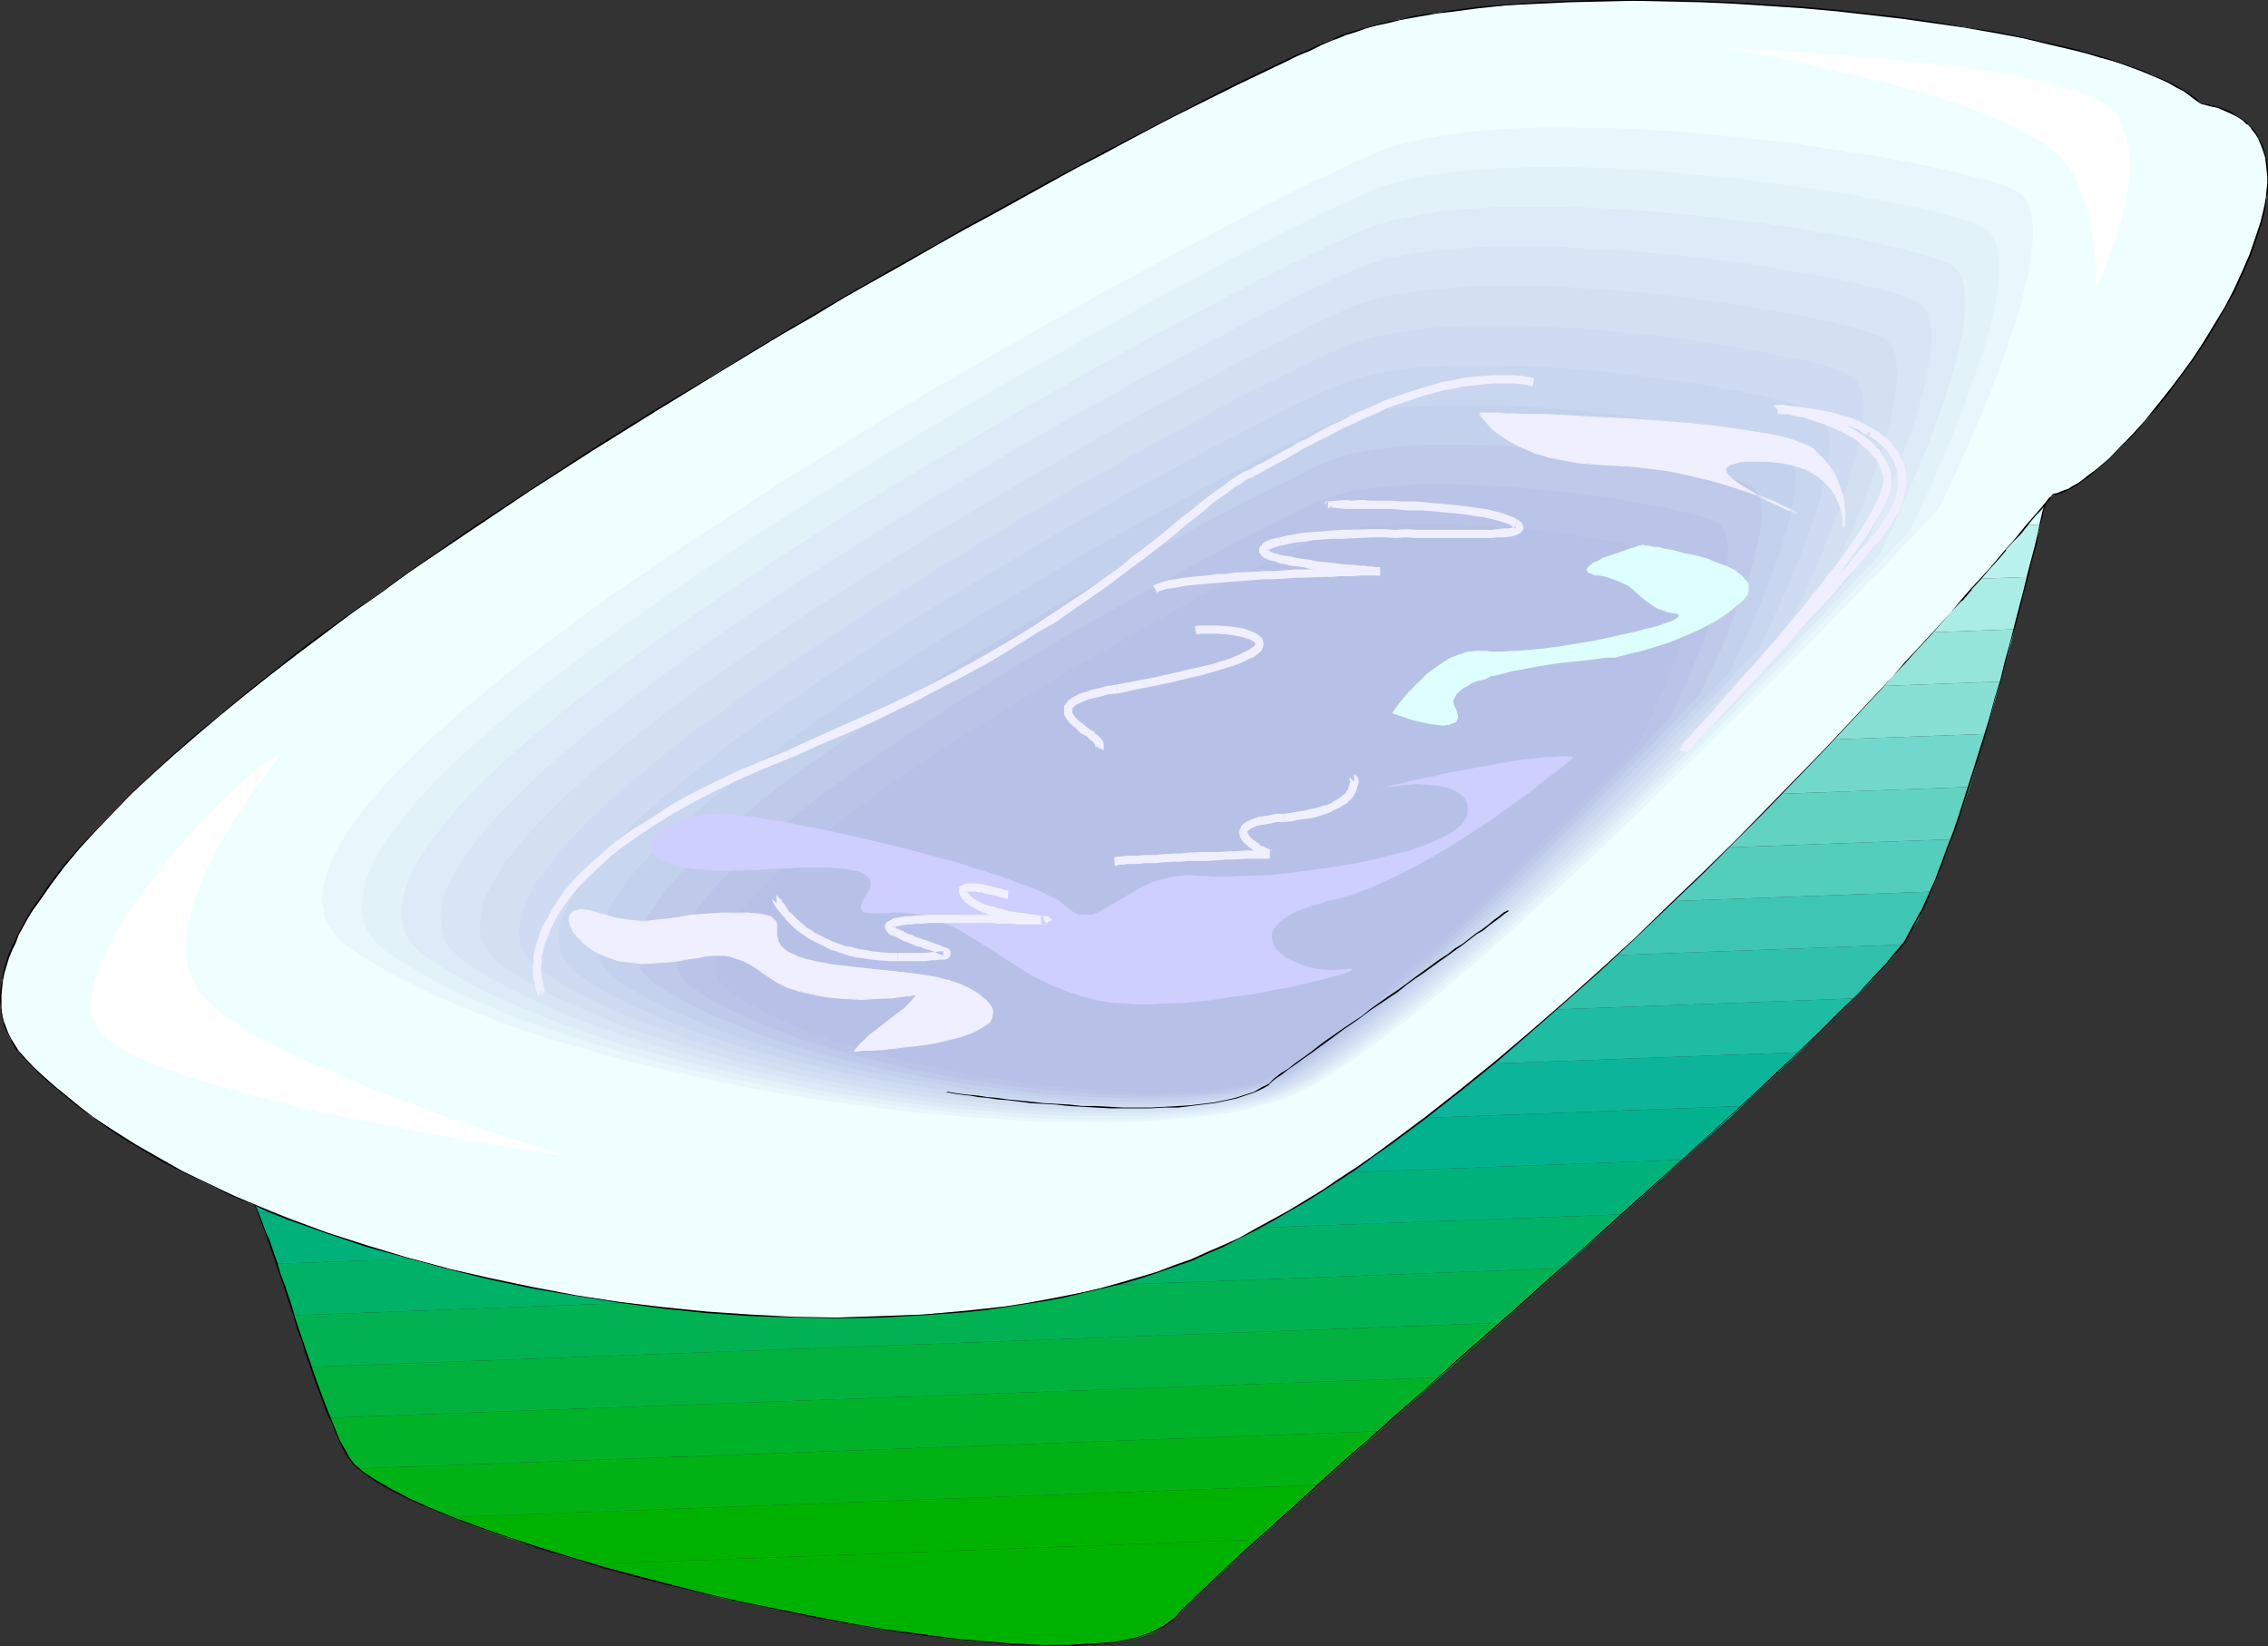
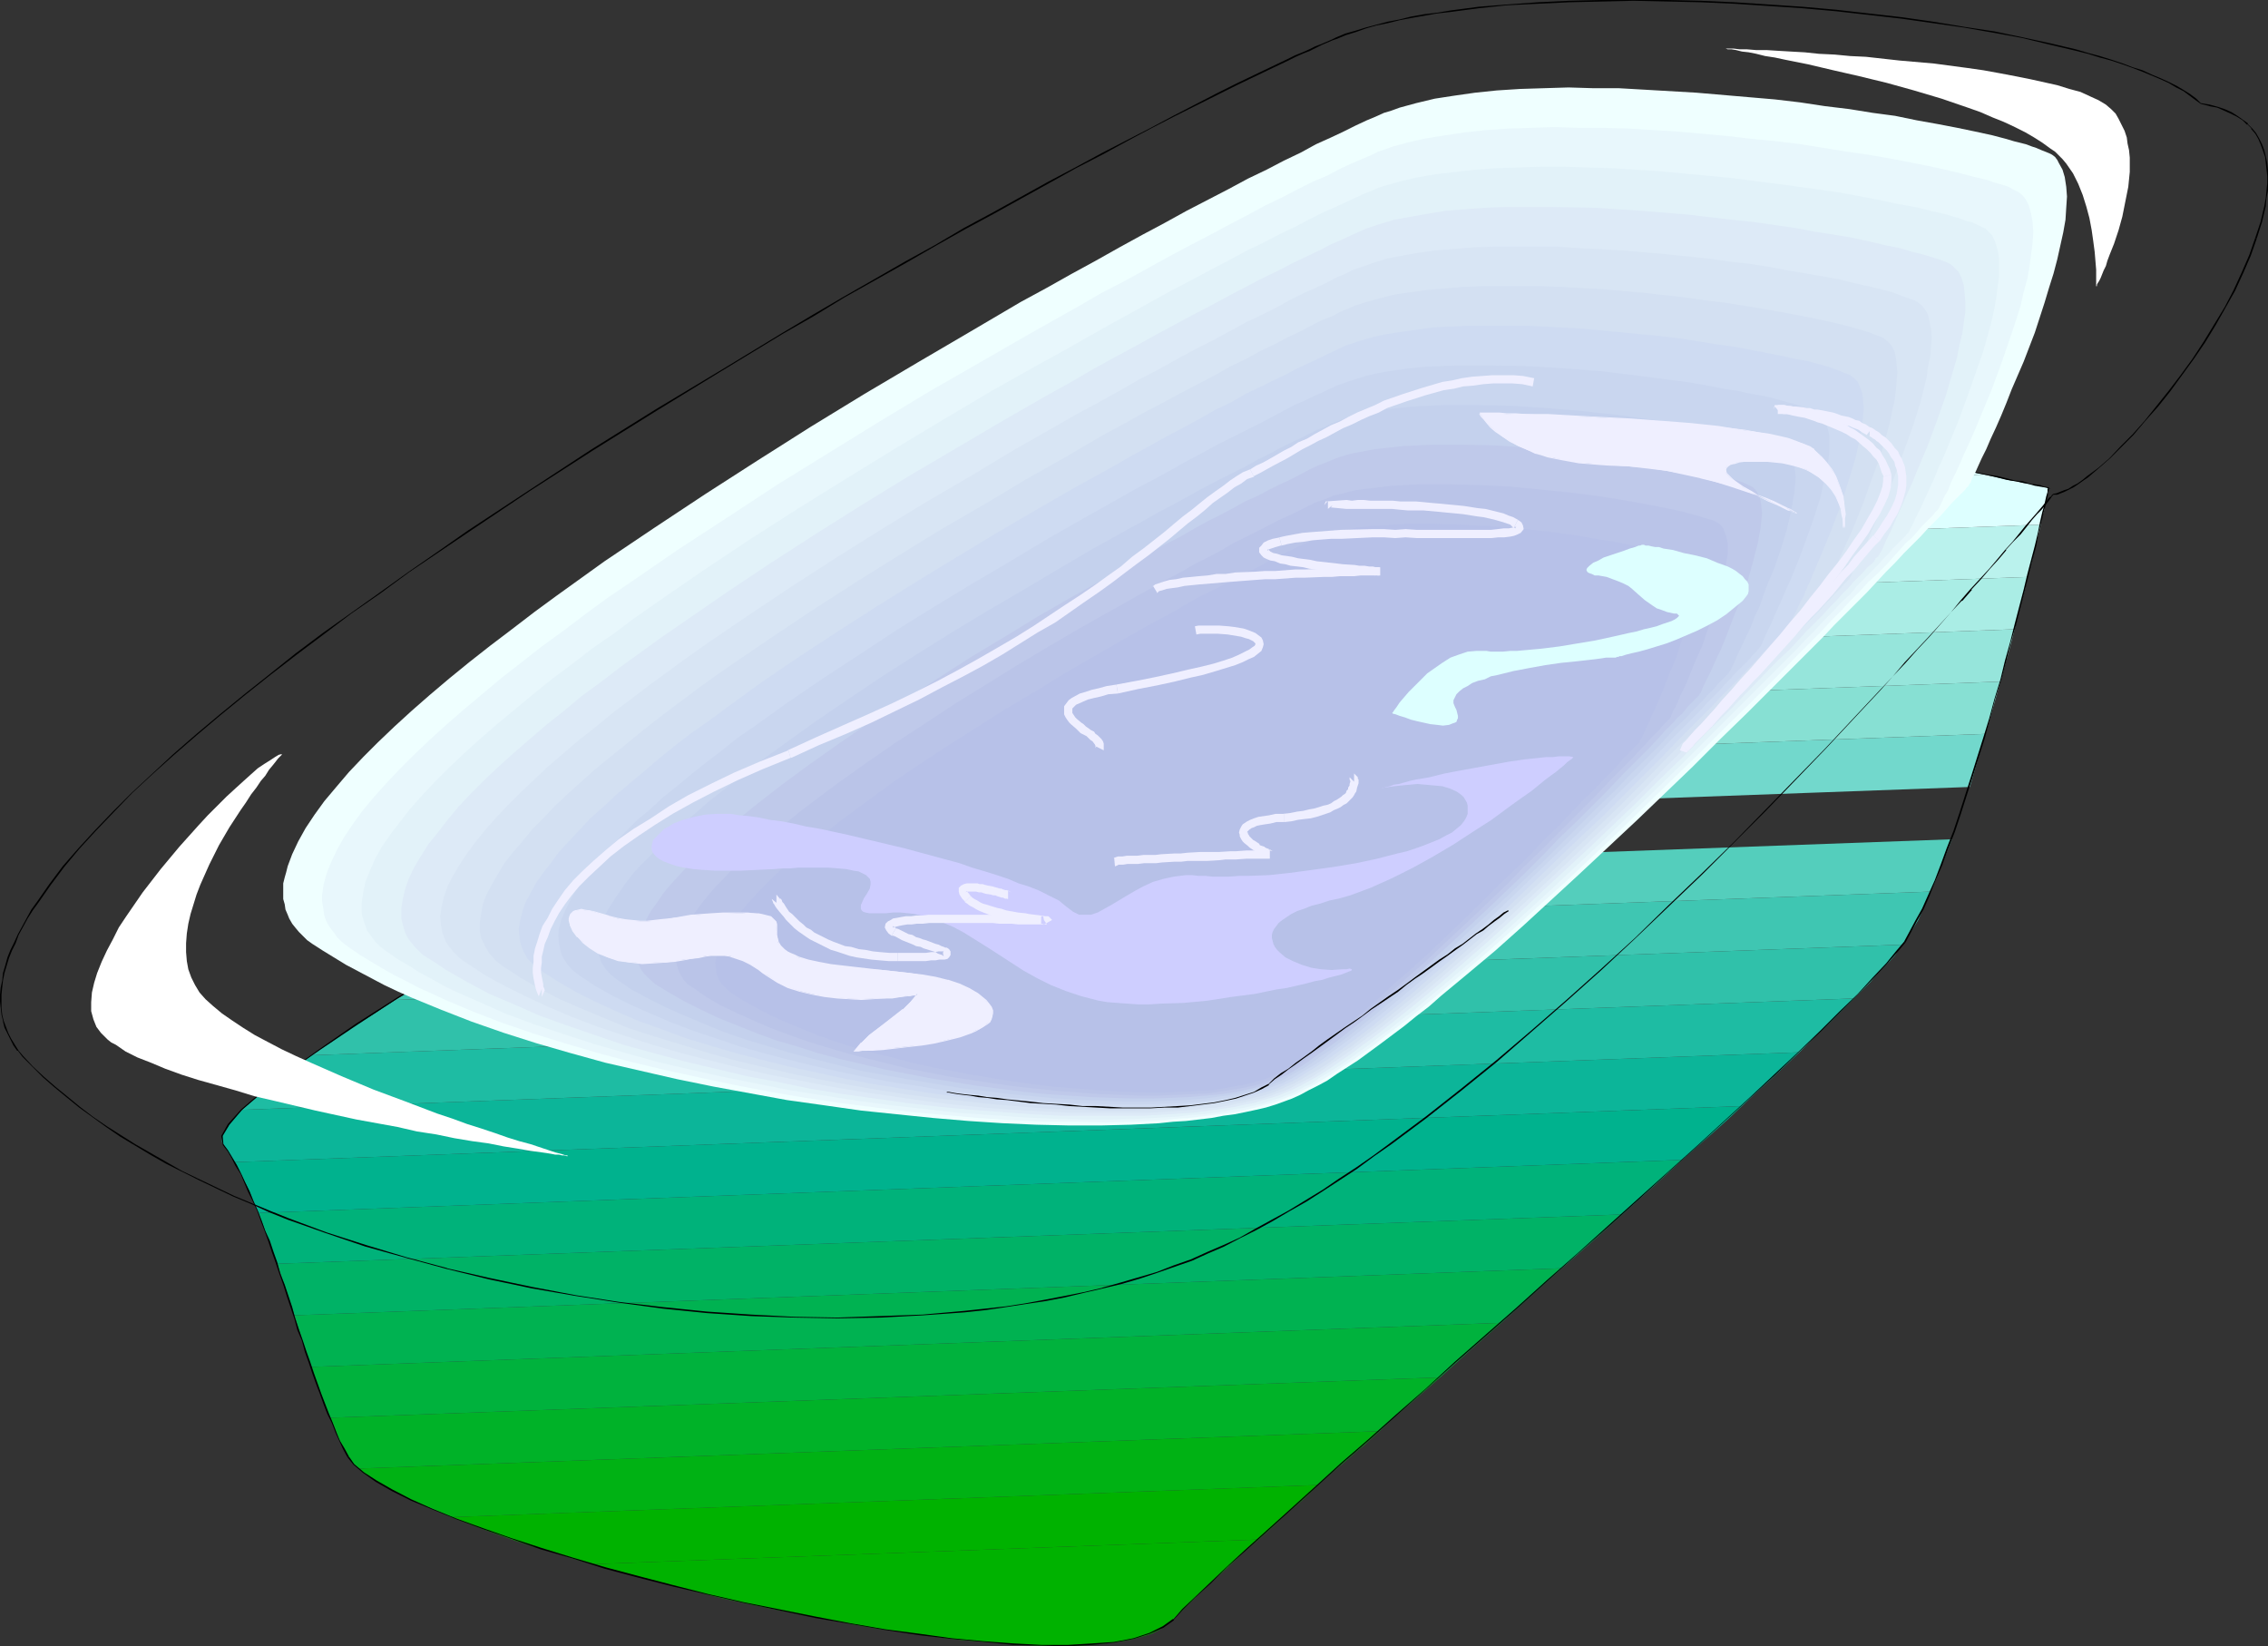
<svg xmlns="http://www.w3.org/2000/svg" xmlns:ns1="http://sodipodi.sourceforge.net/DTD/sodipodi-0.dtd" xmlns:ns2="http://www.inkscape.org/namespaces/inkscape" version="1.0" width="129.766mm" height="94.181mm" id="svg75" ns1:docname="Bathtub 13.wmf">
  <rect width="100%" height="100%" fill="#333333" stroke="none" />
  <ns1:namedview id="namedview75" pagecolor="#ffffff" bordercolor="#000000" borderopacity="0.25" ns2:showpageshadow="2" ns2:pageopacity="0.0" ns2:pagecheckerboard="0" ns2:deskcolor="#d1d1d1" ns2:document-units="mm" />
  <defs id="defs1">
    <pattern id="WMFhbasepattern" patternUnits="userSpaceOnUse" width="6" height="6" x="0" y="0" />
  </defs>
  <path style="fill:#00b200;fill-opacity:1;fill-rule:evenodd;stroke:none" d="m 127.987,338.187 144.147,-5.332 -3.232,2.747 -2.909,2.747 -2.586,2.424 -2.424,2.262 -2.262,2.101 -1.939,1.939 -1.616,1.616 -0.808,0.808 -0.646,0.646 -1.293,1.131 -1.454,0.969 -1.939,0.969 -2.101,0.646 -2.424,0.646 -2.747,0.485 -2.747,0.323 -3.232,0.323 -3.232,0.162 h -3.555 -3.717 l -3.878,-0.162 -4.04,-0.323 -4.202,-0.323 -4.363,-0.323 -4.363,-0.485 -4.525,-0.646 -4.525,-0.646 -4.848,-0.646 -4.686,-0.808 -9.696,-1.777 -9.858,-1.939 -9.858,-2.101 -9.696,-2.424 -9.534,-2.585 z" id="path1" />
  <path style="fill:#00b200;fill-opacity:1;fill-rule:evenodd;stroke:none" d="m 272.134,332.854 -144.147,5.332 -4.363,-1.293 -4.04,-1.293 -4.04,-1.131 -3.878,-1.293 -3.717,-1.293 -3.555,-1.293 -3.394,-1.293 -3.394,-1.293 187.456,-6.948 -3.394,3.232 -3.394,2.908 -3.07,2.908 z" id="path2" />
  <path style="fill:#00b214;fill-opacity:1;fill-rule:evenodd;stroke:none" d="m 285.062,321.059 -187.456,6.948 -3.394,-1.454 -3.07,-1.293 -3.07,-1.293 -2.586,-1.454 -2.424,-1.293 -2.101,-1.293 -1.939,-1.131 -1.454,-1.293 220.745,-8.079 -3.394,3.07 -1.778,1.454 -1.616,1.454 -3.394,2.908 z" id="path3" />
  <path style="fill:#00b228;fill-opacity:1;fill-rule:evenodd;stroke:none" d="m 298.313,309.425 -220.745,8.079 -0.808,-0.646 -0.646,-0.646 -0.323,-0.646 -0.485,-0.646 -0.97,-1.939 -1.131,-1.939 -0.808,-2.262 -0.97,-2.262 239.976,-8.725 -6.626,5.817 -3.394,2.908 z" id="path4" />
  <path style="fill:#00b23d;fill-opacity:1;fill-rule:evenodd;stroke:none" d="m 311.403,297.792 -239.976,8.725 -1.131,-2.585 -0.97,-2.747 -2.101,-5.655 257.429,-9.533 -6.626,5.817 z" id="path5" />
  <path style="fill:#00b251;fill-opacity:1;fill-rule:evenodd;stroke:none" d="M 324.654,285.996 67.226,295.53 65.448,290.036 63.67,284.381 337.744,274.201 Z" id="path6" />
  <path style="fill:#00b266;fill-opacity:1;fill-rule:evenodd;stroke:none" d="M 337.744,274.201 63.67,284.381 59.954,273.232 350.833,262.567 l -6.464,5.817 z" id="path7" />
  <path style="fill:#00b27a;fill-opacity:1;fill-rule:evenodd;stroke:none" d="m 350.833,262.567 -290.88,10.664 -2.101,-5.655 -0.97,-2.747 -0.97,-2.585 307.848,-11.472 -6.302,5.817 z" id="path8" />
  <path style="fill:#00b28e;fill-opacity:1;fill-rule:evenodd;stroke:none" d="m 363.761,250.772 -307.848,11.472 -1.293,-3.07 -1.293,-2.908 -1.293,-2.585 -1.293,-2.424 325.947,-12.118 -3.07,2.908 -3.232,2.908 z" id="path9" />
  <path style="fill:#0cb599;fill-opacity:1;fill-rule:evenodd;stroke:none" d="m 376.689,239.138 -325.947,12.118 -1.293,-1.939 -1.131,-1.939 -0.323,-0.485 v -0.646 l 0.162,-0.969 0.485,-0.808 0.646,-0.969 0.808,-1.131 0.97,-1.131 1.293,-1.293 336.774,-12.442 -2.909,2.747 -3.07,2.908 -3.232,2.908 z" id="path10" />
  <path style="fill:#1ebca3;fill-opacity:1;fill-rule:evenodd;stroke:none" d="m 389.132,227.504 -336.774,12.442 1.454,-1.293 1.454,-1.293 1.778,-1.293 1.778,-1.454 1.939,-1.616 2.101,-1.454 2.262,-1.777 2.262,-1.616 333.542,-12.28 -2.586,2.585 -2.909,2.908 -3.07,2.908 z" id="path11" />
  <path style="fill:#30c1aa;fill-opacity:1;fill-rule:evenodd;stroke:none" d="m 400.929,215.871 -333.542,12.28 2.101,-1.454 1.939,-1.293 4.363,-3.07 4.686,-2.908 5.01,-3.232 325.947,-11.957 -0.808,0.969 -0.808,1.293 -1.131,1.293 -1.293,1.293 -1.454,1.454 -1.454,1.777 -1.616,1.616 z" id="path12" />
  <path style="fill:#3fc6b2;fill-opacity:1;fill-rule:evenodd;stroke:none" d="m 411.433,204.237 -325.947,11.957 4.686,-2.747 4.686,-3.07 5.01,-3.07 5.171,-3.07 312.534,-11.472 -1.454,3.232 -1.293,2.908 -1.616,2.585 -0.646,1.131 -0.646,1.131 -0.162,0.162 z" id="path13" />
  <path style="fill:#54cebc;fill-opacity:1;fill-rule:evenodd;stroke:none" d="m 417.574,192.765 -312.534,11.472 5.01,-2.908 5.01,-2.908 5.333,-3.07 5.333,-3.07 296.374,-10.826 -1.131,2.908 -1.131,2.908 -1.131,2.747 z" id="path14" />
-   <path style="fill:#63d3c1;fill-opacity:1;fill-rule:evenodd;stroke:none" d="m 422.099,181.454 -296.374,10.826 10.666,-5.978 5.494,-2.908 5.494,-3.07 278.598,-10.18 -1.939,5.655 z" id="path15" />
  <path style="fill:#72d8cc;fill-opacity:1;fill-rule:evenodd;stroke:none" d="m 425.977,170.144 -278.598,10.18 5.494,-3.07 5.494,-2.908 5.818,-3.07 5.656,-3.07 259.529,-9.533 z" id="path16" />
  <path style="fill:#87e0d3;fill-opacity:1;fill-rule:evenodd;stroke:none" d="m 429.371,158.671 -259.529,9.533 11.635,-5.978 11.635,-5.978 239.491,-8.887 -1.616,5.655 z" id="path17" />
  <path style="fill:#96e5db;fill-opacity:1;fill-rule:evenodd;stroke:none" d="m 432.603,147.361 -239.491,8.887 12.12,-6.14 12.12,-5.978 218.321,-8.079 -1.454,5.494 z" id="path18" />
  <path style="fill:#aaede5;fill-opacity:1;fill-rule:evenodd;stroke:none" d="m 435.673,136.05 -218.321,8.079 12.605,-6.14 12.443,-6.14 196.021,-7.11 -0.485,2.585 -0.808,2.908 z" id="path19" />
  <path style="fill:#baf2ed;fill-opacity:1;fill-rule:evenodd;stroke:none" d="m 438.42,124.74 -196.021,7.11 6.787,-3.07 6.787,-3.07 6.626,-3.07 6.464,-2.908 172.265,-6.302 -0.646,2.424 -0.646,2.747 -0.646,2.908 z" id="path20" />
  <path style="fill:#ddffff;fill-opacity:1;fill-rule:evenodd;stroke:none" d="m 441.329,113.429 -172.265,6.302 7.595,-3.232 7.272,-3.232 7.272,-2.908 6.787,-2.908 131.057,-4.847 3.07,0.646 2.747,0.646 1.293,0.162 1.131,0.323 1.131,0.162 0.97,0.162 0.808,0.162 0.808,0.323 h 0.485 l 0.646,0.162 h 0.323 l 0.323,0.162 h 0.323 v 0 0.162 l -0.162,0.485 -0.162,0.646 -0.162,0.808 -0.323,1.131 -0.162,1.293 -0.485,1.616 z" id="path21" />
  <path style="fill:#ddffff;fill-opacity:1;fill-rule:evenodd;stroke:none" d="m 429.048,102.603 -131.057,4.847 5.171,-2.101 5.01,-1.939 4.848,-1.777 4.848,-1.777 4.525,-1.616 4.363,-1.454 4.04,-1.293 4.04,-1.131 3.717,-0.969 3.394,-0.969 3.394,-0.646 3.07,-0.485 2.747,-0.485 2.424,-0.162 h 2.262 2.101 l 10.342,1.454 10.181,1.454 5.01,0.808 5.01,0.808 4.848,0.808 4.525,0.808 4.686,0.646 4.363,0.969 4.202,0.646 4.04,0.808 3.717,0.646 3.717,0.808 3.232,0.646 z" id="path22" />
  <path style="fill:#000000;fill-opacity:1;fill-rule:evenodd;stroke:none" d="m 443.107,105.673 -0.162,-0.162 -0.162,0.162 v 0.646 l -0.323,1.131 -0.323,1.454 -0.485,1.777 -0.485,2.101 -0.485,2.424 -0.646,2.747 -1.616,6.14 -0.808,3.393 -0.97,3.716 -0.97,3.716 -0.97,3.878 -1.131,4.039 -0.97,4.04 -1.293,4.201 -1.131,4.201 -1.293,4.201 -2.586,8.241 -1.293,4.039 -1.293,4.04 -1.293,3.878 -1.454,3.716 -1.293,3.555 -1.293,3.393 -1.454,3.232 -1.293,2.908 -1.454,2.585 -1.293,2.424 -1.131,2.101 0.323,0.162 1.131,-2.101 1.293,-2.424 1.454,-2.585 1.293,-2.908 1.293,-3.232 1.454,-3.393 1.293,-3.555 1.454,-3.716 1.293,-3.878 1.293,-4.04 1.293,-4.039 2.586,-8.241 1.131,-4.201 1.131,-4.363 1.293,-4.039 1.131,-4.201 0.97,-4.039 1.131,-3.716 0.97,-3.878 0.97,-3.716 0.808,-3.393 1.616,-6.14 0.485,-2.747 0.646,-2.424 0.485,-2.101 0.485,-1.777 0.323,-1.454 0.162,-1.131 0.162,-0.485 0.162,-0.162 -0.162,-0.323 z" id="path23" />
  <path style="fill:#000000;fill-opacity:1;fill-rule:evenodd;stroke:none" d="m 411.756,203.591 -1.778,2.101 -2.101,2.585 -2.909,3.07 -3.232,3.555 -3.878,3.716 -4.202,4.201 -4.686,4.524 -5.171,4.847 -5.333,5.009 -5.818,5.332 -5.818,5.332 -6.302,5.655 -6.302,5.655 -6.464,5.817 -6.626,5.978 -6.626,5.817 -6.626,5.978 -6.626,5.817 -6.626,5.817 -6.302,5.817 -6.302,5.494 -6.141,5.494 -5.979,5.171 -5.656,5.171 -5.171,4.686 -5.01,4.524 -4.686,4.201 -4.202,3.878 -3.555,3.393 -3.232,3.07 -2.747,2.585 -1.939,2.262 h 0.162 l 1.939,-2.101 2.586,-2.585 3.394,-3.07 3.555,-3.555 4.202,-3.716 4.686,-4.201 5.01,-4.524 5.171,-4.686 5.656,-5.171 5.979,-5.171 6.141,-5.494 6.302,-5.655 6.302,-5.655 6.626,-5.817 6.626,-5.817 6.626,-5.978 6.626,-5.978 6.626,-5.817 6.464,-5.817 6.302,-5.817 6.141,-5.494 5.979,-5.494 5.656,-5.171 5.494,-5.009 5.01,-4.847 4.848,-4.524 4.202,-4.201 3.878,-3.878 3.232,-3.393 2.909,-3.07 2.262,-2.585 1.778,-2.101 z" id="path24" />
  <path style="fill:#000000;fill-opacity:1;fill-rule:evenodd;stroke:none" d="m 253.712,350.144 v -0.162 l -2.262,1.616 -2.909,1.454 -3.394,1.131 -4.202,0.808 -4.686,0.323 -5.333,0.323 h -5.656 l -6.141,-0.323 -6.464,-0.485 -6.949,-0.646 -6.949,-0.969 -7.434,-0.969 -7.434,-1.293 -7.595,-1.454 -15.352,-3.07 -7.757,-1.777 -7.595,-1.939 -7.434,-1.939 -7.272,-1.939 -7.11,-2.101 -6.787,-2.101 -6.464,-2.101 -5.979,-2.101 -5.818,-2.101 -5.171,-2.101 -4.686,-2.101 -4.04,-2.101 -3.394,-1.939 -2.747,-1.777 -2.101,-1.777 -1.131,-1.616 -0.323,0.162 1.293,1.616 2.101,1.777 2.747,1.939 3.394,1.939 4.202,2.101 4.686,1.939 5.171,2.101 5.656,2.101 6.141,2.101 6.302,2.262 6.787,1.939 7.11,2.262 7.272,1.939 7.595,1.939 7.595,1.777 7.757,1.777 15.352,3.232 7.595,1.293 7.434,1.293 7.434,1.131 6.949,0.808 6.949,0.646 6.464,0.646 6.141,0.162 5.656,0.162 5.333,-0.323 4.686,-0.485 4.202,-0.808 3.555,-1.131 2.909,-1.293 2.262,-1.616 v -0.162 z" id="path25" />
  <path style="fill:#000000;fill-opacity:1;fill-rule:evenodd;stroke:none" d="m 75.467,314.919 -0.97,-1.777 -0.97,-1.616 -0.808,-1.939 -0.808,-2.101 -0.808,-1.939 -0.808,-2.101 -0.808,-2.101 -0.808,-2.262 -0.808,-2.262 -0.808,-2.424 -0.808,-2.262 -0.808,-2.424 -0.808,-2.262 -0.808,-2.424 -0.646,-2.424 -0.808,-2.424 -0.808,-2.424 -0.97,-2.424 -0.646,-2.424 -0.808,-2.262 -0.808,-2.424 -0.97,-2.101 -0.808,-2.262 -0.808,-2.101 -0.97,-2.101 -0.808,-2.101 -0.97,-1.939 -0.808,-1.777 -0.97,-1.939 -0.97,-1.616 -0.97,-1.616 -0.97,-1.293 -0.162,0.162 0.97,1.293 0.97,1.616 0.808,1.616 1.131,1.777 0.808,1.939 0.808,1.939 0.97,1.939 0.97,2.101 0.808,2.262 0.808,2.101 0.808,2.262 0.808,2.424 0.808,2.262 0.808,2.424 0.808,2.262 0.808,2.585 0.808,2.424 0.808,2.424 0.646,2.424 0.97,2.262 0.646,2.424 0.808,2.262 0.808,2.424 0.808,2.262 0.808,2.101 0.808,2.262 0.808,2.101 0.97,1.939 0.808,2.101 0.808,1.777 0.808,1.777 0.97,1.777 z" id="path26" />
  <path style="fill:#000000;fill-opacity:1;fill-rule:evenodd;stroke:none" d="m 48.318,247.379 v 0 l -0.162,-1.777 1.454,-2.424 2.747,-3.232 4.363,-3.716 5.494,-4.363 6.949,-4.847 7.918,-5.332 8.888,-5.817 9.858,-5.978 10.666,-6.463 11.474,-6.625 12.12,-6.948 12.605,-6.948 13.09,-7.11 13.251,-7.11 27.472,-14.219 13.898,-6.948 13.898,-6.786 13.736,-6.625 13.574,-6.302 13.09,-6.14 12.766,-5.494 12.282,-5.171 11.635,-4.847 10.989,-4.201 10.019,-3.555 9.373,-3.07 8.08,-2.262 7.272,-1.616 5.979,-0.808 4.848,0.162 v -0.162 l -4.848,-0.323 -5.979,0.969 -7.272,1.616 -8.242,2.101 -9.373,3.07 -10.019,3.716 -10.989,4.04 -11.635,4.847 -12.282,5.171 -12.766,5.655 -13.09,5.978 -13.574,6.302 -13.736,6.625 -13.736,6.786 -13.898,6.948 -27.634,14.219 -13.251,7.11 -13.09,7.271 -12.605,6.948 -12.12,6.786 -11.312,6.786 -10.827,6.302 -9.858,6.14 -8.888,5.655 -7.918,5.494 -6.787,4.847 -5.656,4.363 -4.363,3.716 -2.909,3.232 -1.454,2.585 0.323,1.777 v 0.162 z" id="path27" />
  <path style="fill:#000000;fill-opacity:1;fill-rule:evenodd;stroke:none" d="m 357.944,90.808 4.04,0.485 3.878,0.485 4.04,0.485 4.04,0.646 3.878,0.646 3.878,0.485 3.878,0.646 3.717,0.646 3.717,0.646 3.717,0.646 3.555,0.485 6.949,1.293 6.302,1.131 3.07,0.646 2.909,0.646 2.909,0.485 2.586,0.485 2.424,0.485 2.424,0.485 2.101,0.485 1.939,0.485 1.939,0.323 1.616,0.323 1.454,0.323 1.131,0.323 1.131,0.162 0.808,0.162 0.808,0.162 0.323,0.162 v 0 -0.323 h -0.162 l -0.97,-0.162 -0.808,-0.323 -1.131,-0.162 -1.131,-0.162 -1.454,-0.485 -1.616,-0.162 -1.939,-0.485 -1.939,-0.485 -2.101,-0.323 -2.424,-0.485 -2.424,-0.485 -2.586,-0.485 -2.909,-0.646 -2.909,-0.485 -3.07,-0.646 -6.302,-1.131 -6.949,-1.293 -3.555,-0.646 -3.717,-0.646 -3.717,-0.485 -3.717,-0.646 -3.878,-0.646 -3.878,-0.646 -3.878,-0.485 -4.04,-0.646 -4.04,-0.485 -3.878,-0.646 -4.04,-0.323 z" id="path28" />
-   <path style="fill:#efffff;fill-opacity:1;fill-rule:evenodd;stroke:none" d="m 444.076,106.966 h -0.162 l -0.162,0.323 -0.485,0.485 -0.485,0.646 -0.646,0.646 -0.808,0.969 -0.97,1.131 -1.131,1.293 -1.131,1.454 -1.293,1.454 -1.454,1.777 -1.616,1.777 -1.778,1.939 -1.778,2.101 -1.778,2.101 -2.101,2.424 -2.101,2.424 -2.262,2.424 -2.424,2.585 -2.424,2.747 -2.424,2.747 -2.586,2.908 -2.747,2.908 -2.747,3.07 -2.909,3.07 -2.909,3.07 -6.141,6.463 -6.302,6.625 -6.464,6.786 -6.949,6.786 -6.949,6.948 -7.11,6.786 -7.272,6.948 -7.434,6.948 -7.434,6.786 -7.595,6.463 -7.595,6.463 -7.595,6.14 -7.595,5.978 -7.434,5.655 -3.878,2.585 -3.717,2.747 -3.555,2.424 -3.717,2.424 -3.717,2.262 -3.555,2.101 -3.555,2.101 -3.555,1.939 -3.555,1.939 -3.394,1.616 -3.555,1.454 -3.555,1.616 -3.555,1.293 -3.878,1.293 -3.878,1.293 -3.878,1.131 -3.878,0.969 -4.202,0.969 -4.04,0.969 -4.202,0.808 -4.363,0.646 -4.202,0.646 -4.363,0.646 -4.525,0.485 -9.05,0.646 -9.05,0.485 -9.373,0.162 h -9.373 l -9.373,-0.485 -9.534,-0.646 -9.534,-0.969 -9.534,-1.293 -9.373,-1.293 -9.373,-1.777 -9.211,-1.939 -9.211,-2.101 -8.888,-2.424 -8.726,-2.585 -8.565,-2.908 -8.242,-2.908 -3.878,-1.616 -4.04,-1.616 -3.717,-1.777 -3.878,-1.616 -3.717,-1.777 -3.555,-1.939 -3.394,-1.777 -3.394,-1.939 -3.394,-1.939 -3.07,-1.939 -3.07,-2.101 -3.07,-1.939 -2.747,-2.101 -2.747,-2.262 -2.586,-2.101 -2.424,-2.262 -2.424,-2.262 -2.101,-2.262 -1.131,-1.131 -0.808,-1.293 -0.808,-1.131 -0.646,-1.293 -0.485,-1.293 -0.485,-1.454 -0.162,-1.293 -0.323,-1.454 v -1.454 -1.454 l 0.162,-1.616 0.162,-1.454 0.323,-1.616 0.485,-1.616 0.485,-1.616 0.646,-1.777 0.808,-1.616 0.808,-1.777 0.97,-1.616 0.97,-1.777 0.97,-1.777 1.293,-1.939 2.586,-3.716 2.909,-3.716 3.232,-3.878 3.555,-4.039 3.878,-4.04 4.202,-4.04 4.363,-4.039 4.686,-4.363 4.848,-4.201 5.01,-4.363 5.333,-4.201 5.494,-4.363 5.656,-4.524 5.979,-4.363 5.979,-4.363 6.141,-4.524 6.302,-4.363 6.464,-4.524 6.464,-4.363 13.251,-8.887 13.574,-8.725 13.574,-8.564 13.736,-8.402 13.736,-8.079 6.787,-4.039 6.626,-3.878 6.626,-3.878 6.626,-3.716 6.464,-3.716 6.302,-3.555 6.141,-3.393 6.141,-3.393 5.979,-3.232 5.818,-3.07 5.494,-3.07 5.494,-2.747 5.171,-2.747 5.01,-2.747 4.686,-2.424 4.686,-2.262 4.202,-2.101 4.04,-1.939 3.717,-1.777 3.394,-1.616 1.616,-0.808 1.454,-0.646 1.454,-0.646 1.293,-0.646 1.293,-0.485 1.293,-0.646 0.97,-0.485 1.131,-0.323 1.939,-0.808 2.101,-0.646 2.262,-0.808 2.262,-0.485 2.424,-0.646 2.586,-0.646 2.586,-0.485 2.747,-0.485 2.747,-0.485 2.909,-0.323 6.141,-0.808 6.141,-0.485 6.626,-0.485 6.787,-0.323 6.949,-0.162 h 6.949 7.272 l 7.272,0.162 7.272,0.323 7.434,0.485 7.272,0.485 7.272,0.646 7.11,0.808 7.11,0.808 6.787,0.969 6.787,0.969 6.464,1.131 6.141,1.293 5.979,1.293 5.494,1.293 2.586,0.808 2.586,0.646 2.586,0.808 2.262,0.646 2.262,0.969 2.101,0.646 2.101,0.808 1.939,0.969 1.616,0.808 1.778,0.808 1.454,0.808 1.454,0.969 1.131,0.969 1.131,0.808 1.939,0.485 1.616,0.485 1.616,0.485 1.454,0.646 1.293,0.646 1.131,0.969 1.131,0.808 0.808,0.969 0.808,1.131 0.808,0.969 0.485,1.293 0.485,1.293 0.323,1.293 0.323,1.454 0.162,1.454 0.162,1.454 v 1.454 l -0.162,1.616 -0.162,1.616 -0.323,1.777 -0.808,3.393 -1.131,3.555 -1.293,3.716 -1.616,3.716 -1.778,3.716 -1.939,3.716 -2.262,3.716 -2.262,3.716 -2.424,3.716 -2.586,3.555 -2.586,3.393 -2.586,3.393 -2.586,3.07 -2.747,2.908 -2.424,2.747 -2.586,2.424 -2.424,2.101 -2.262,1.939 -1.131,0.808 -0.97,0.646 -1.131,0.646 -0.808,0.485 -0.97,0.485 -0.97,0.323 -0.808,0.323 z" id="path29" />
  <path style="fill:#000000;fill-opacity:1;fill-rule:evenodd;stroke:none" d="m 443.915,106.804 v 0.162 h -0.162 l -0.162,0.323 -0.485,0.323 -0.485,0.646 -0.646,0.808 -0.808,0.969 -0.97,1.131 -1.131,1.293 -1.131,1.293 -1.293,1.616 -1.454,1.777 v 0 l -1.616,1.777 v 0 l -1.616,1.939 -1.778,2.101 -1.939,2.101 v 0 l -2.101,2.262 v 0 l -2.101,2.424 v 0 l -2.101,2.585 -4.848,5.332 -2.586,2.747 -2.586,2.747 -2.586,3.07 -2.747,2.908 -11.958,12.765 -12.928,13.25 -6.787,6.948 -6.949,6.786 -7.272,6.948 -7.11,6.948 -7.434,6.786 -7.595,6.786 v 0 l -7.434,6.463 -7.595,6.463 -7.595,6.14 -7.595,5.978 -7.595,5.655 -3.717,2.747 -3.717,2.585 -3.717,2.424 -3.555,2.424 -3.717,2.262 -3.717,2.262 -3.555,1.939 -3.555,1.939 -3.394,1.939 -3.555,1.616 -3.394,1.454 -3.555,1.616 -3.717,1.293 -3.717,1.454 -3.878,1.131 -3.878,1.131 -4.04,1.131 h 0.162 l -4.202,0.969 -4.04,0.808 -4.202,0.808 -4.363,0.808 -4.202,0.646 -4.363,0.485 -4.525,0.485 -9.05,0.808 -9.05,0.323 -9.373,0.323 -9.373,-0.162 -9.373,-0.485 -9.534,-0.646 -9.534,-0.969 -9.534,-1.131 -9.373,-1.454 -9.373,-1.777 -9.211,-1.939 -9.211,-2.101 h 0.162 l -9.05,-2.424 -8.565,-2.585 -8.565,-2.747 -8.242,-3.07 -4.04,-1.616 -3.878,-1.616 -3.878,-1.616 -3.717,-1.777 -3.717,-1.777 -3.717,-1.777 -3.394,-1.939 -3.394,-1.939 -3.394,-1.939 -3.07,-1.939 -3.07,-1.939 -3.07,-2.101 -2.747,-2.101 -2.747,-2.262 -2.586,-2.101 v 0 l -2.424,-2.101 -2.424,-2.262 -2.101,-2.262 -0.97,-1.131 v 0 L 3.232,225.889 2.424,224.596 1.778,223.303 1.293,222.011 0.808,220.718 v 0 l -0.323,-1.293 -0.162,-1.454 v -1.454 -1.454 l 0.162,-1.616 0.162,-1.454 0.323,-1.616 v 0 l 0.485,-1.616 0.485,-1.616 0.646,-1.616 0.808,-1.616 0.646,-1.777 0.97,-1.777 0.97,-1.777 1.131,-1.777 1.293,-1.777 2.586,-3.716 2.909,-3.878 3.232,-3.878 v 0 l 3.555,-3.878 3.878,-4.04 4.04,-4.201 4.363,-4.039 4.686,-4.201 v 0 l 4.848,-4.201 5.171,-4.363 5.333,-4.363 5.494,-4.363 5.656,-4.363 5.818,-4.363 5.979,-4.524 6.302,-4.363 6.141,-4.524 6.464,-4.363 6.464,-4.363 13.251,-8.887 13.574,-8.725 13.736,-8.564 13.736,-8.402 13.574,-8.241 6.787,-3.878 6.626,-4.039 6.626,-3.716 6.626,-3.716 6.464,-3.716 6.302,-3.555 6.302,-3.393 11.958,-6.625 5.818,-3.232 5.656,-2.908 5.333,-2.908 5.171,-2.747 5.01,-2.585 9.373,-4.686 4.202,-2.101 4.04,-1.939 3.717,-1.777 3.394,-1.616 1.616,-0.808 1.454,-0.646 1.616,-0.646 1.293,-0.646 1.293,-0.646 1.131,-0.485 1.131,-0.485 0.97,-0.323 1.939,-0.808 2.101,-0.646 2.262,-0.808 2.262,-0.646 v 0 l 2.424,-0.485 2.586,-0.646 2.586,-0.485 2.747,-0.485 2.747,-0.485 2.909,-0.323 6.141,-0.808 6.141,-0.646 6.626,-0.323 6.787,-0.323 6.949,-0.162 6.949,-0.162 7.272,0.162 7.272,0.162 7.272,0.323 7.434,0.485 7.272,0.485 7.272,0.646 7.11,0.808 7.11,0.808 6.787,0.969 6.787,0.969 6.464,1.131 6.141,1.131 5.979,1.454 5.494,1.293 v 0 l 2.586,0.646 2.586,0.808 2.424,0.646 2.424,0.808 2.262,0.808 2.101,0.808 1.939,0.808 1.939,0.808 1.778,0.808 1.616,0.969 1.616,0.808 1.293,0.969 1.293,0.969 1.131,0.808 1.939,0.485 h -0.162 l 1.778,0.323 1.454,0.646 1.454,0.646 1.293,0.646 1.293,0.808 0.97,0.969 v -0.162 l 0.97,0.969 h -0.162 l 0.97,1.131 0.646,1.131 0.485,1.131 0.485,1.293 0.485,1.454 v -0.162 l 0.162,1.454 0.162,1.454 0.162,1.454 v 1.454 l -0.162,1.616 -0.162,1.616 -0.323,1.777 -0.808,3.393 v 0 l -1.131,3.393 0.323,0.162 1.131,-3.555 v 0 l 0.808,-3.393 0.162,-1.777 0.323,-1.616 v -1.616 -1.454 -1.454 l -0.162,-1.454 -0.323,-1.454 v 0 l -0.323,-1.293 -0.485,-1.293 -0.646,-1.293 -0.646,-1.131 -0.808,-0.969 v 0 l -0.97,-0.969 v -0.162 l -1.131,-0.808 -1.131,-0.808 -1.293,-0.808 -1.454,-0.646 -1.454,-0.485 -1.778,-0.485 v 0 l -1.939,-0.323 v 0 l -0.97,-0.969 -1.293,-0.969 -1.293,-0.808 -1.616,-0.969 -1.616,-0.808 -1.778,-0.808 -1.939,-0.808 -2.101,-0.969 -2.101,-0.646 -2.101,-0.808 -2.424,-0.808 -2.586,-0.808 -2.424,-0.646 -2.747,-0.808 v 0 l -5.494,-1.293 -5.979,-1.293 -6.141,-1.293 -6.464,-0.969 -6.787,-1.131 -6.787,-0.969 -7.11,-0.808 -7.11,-0.808 -7.272,-0.646 -7.272,-0.485 -7.434,-0.485 -7.272,-0.323 L 360.529,0 h -7.272 -6.949 l -6.949,0.162 -6.787,0.323 -6.626,0.485 -6.141,0.485 -6.141,0.808 -2.909,0.485 -2.747,0.323 -2.747,0.485 -2.586,0.646 -2.586,0.485 -2.424,0.646 v 0 l -2.424,0.646 -2.101,0.646 -2.262,0.646 -1.939,0.808 -0.97,0.485 -1.131,0.485 -1.131,0.485 -1.293,0.485 -1.293,0.646 -1.454,0.646 -1.616,0.646 -1.616,0.808 -3.394,1.616 -3.717,1.777 -4.04,1.939 -4.202,2.101 -9.373,4.847 -4.848,2.585 -5.333,2.747 -5.333,2.747 -5.656,3.07 -5.818,3.07 -11.958,6.625 -6.302,3.393 -6.302,3.716 -6.464,3.555 -6.464,3.716 -6.787,3.878 -6.626,3.878 -6.787,4.039 -13.574,8.241 -13.736,8.241 -13.736,8.564 -13.574,8.887 -13.251,8.725 -6.464,4.524 -6.302,4.363 -6.302,4.524 -6.141,4.363 -6.141,4.363 -5.818,4.363 -5.656,4.524 -5.494,4.363 -5.333,4.363 -5.01,4.201 -5.01,4.363 v 0 l -4.525,4.201 -4.525,4.201 -4.04,4.04 -3.878,4.04 -3.555,3.878 v 0 l -3.394,3.878 -2.909,3.878 -2.586,3.716 -1.293,1.777 -0.97,1.777 -0.97,1.777 -0.97,1.777 -0.808,1.777 -0.808,1.616 -0.646,1.616 -0.485,1.777 -0.485,1.616 v 0 l -0.162,1.616 -0.323,1.454 L 0,215.063 v 1.454 l 0.162,1.454 0.162,1.454 0.323,1.293 v 0.162 l 0.323,1.293 0.646,1.293 0.646,1.293 0.646,1.293 0.808,1.131 h 0.162 l 0.97,1.293 2.262,2.262 2.262,2.262 2.424,2.101 v 0 l 2.747,2.262 2.586,2.101 2.909,2.101 2.909,2.101 3.07,2.101 3.232,1.939 3.232,1.939 3.394,1.939 3.555,1.777 3.555,1.777 3.717,1.777 3.717,1.777 3.878,1.616 3.878,1.777 4.04,1.616 8.242,2.908 8.565,2.908 8.726,2.424 8.888,2.424 v 0 l 9.211,2.262 9.211,1.939 9.373,1.616 9.373,1.454 9.534,1.293 9.534,0.969 9.534,0.646 9.373,0.323 9.373,0.162 9.373,-0.162 9.05,-0.485 9.05,-0.646 4.525,-0.485 4.363,-0.646 4.202,-0.646 4.363,-0.646 4.202,-0.808 4.04,-0.969 4.202,-0.969 v 0 l 4.04,-0.969 3.878,-1.131 3.878,-1.293 3.717,-1.293 3.717,-1.293 3.555,-1.616 3.394,-1.454 3.394,-1.777 3.555,-1.777 3.555,-1.939 3.555,-2.101 3.717,-2.101 3.555,-2.262 3.717,-2.424 3.717,-2.424 3.717,-2.747 3.717,-2.585 7.595,-5.655 7.595,-5.978 7.595,-6.14 7.434,-6.463 7.595,-6.625 v 0 l 7.595,-6.786 7.272,-6.786 7.272,-6.948 7.272,-6.948 6.949,-6.948 6.787,-6.786 12.928,-13.411 11.797,-12.603 2.747,-3.07 2.747,-2.908 2.586,-2.908 2.586,-2.747 4.686,-5.332 2.262,-2.424 h 0.162 l 2.101,-2.424 h -0.162 l 2.101,-2.262 v 0 l 1.939,-2.262 1.778,-1.939 1.778,-2.101 h -0.162 l 1.616,-1.777 v 0 l 1.616,-1.616 1.293,-1.616 1.131,-1.454 1.131,-1.293 0.97,-0.969 0.808,-0.969 0.646,-0.808 0.485,-0.646 0.323,-0.485 0.323,-0.323 v 0 0 0 z" id="path30" />
  <path style="fill:#000000;fill-opacity:1;fill-rule:evenodd;stroke:none" d="m 487.708,51.382 -1.293,3.716 -1.616,3.716 -1.778,3.878 -1.939,3.716 -2.262,3.716 -2.262,3.716 -2.424,3.716 -2.586,3.555 -2.586,3.393 -2.586,3.232 -2.586,3.232 v 0 l -2.586,2.908 -2.586,2.585 -2.424,2.585 -2.424,2.101 v 0 l -2.424,1.777 -0.97,0.808 -1.131,0.808 -0.97,0.485 -0.97,0.646 -0.97,0.323 -0.808,0.323 -0.808,0.323 v 0 l -0.808,0.162 0.162,0.162 h 0.646 0.162 l 0.808,-0.323 0.808,-0.323 0.97,-0.485 0.97,-0.485 0.97,-0.646 1.131,-0.808 0.97,-0.646 2.262,-1.939 v 0 l 2.586,-2.262 2.424,-2.424 2.586,-2.585 2.586,-3.07 v 0 l 2.747,-3.07 2.586,-3.232 2.586,-3.555 2.586,-3.555 2.424,-3.555 2.262,-3.716 2.101,-3.716 2.101,-3.716 1.778,-3.878 1.616,-3.716 1.293,-3.716 z" id="path31" />
  <path style="fill:#efffff;fill-opacity:1;fill-rule:evenodd;stroke:none" d="m 425.654,105.027 v 0.162 l -0.323,0.162 -0.323,0.485 -0.485,0.485 -0.808,0.808 -0.808,0.808 -0.97,0.969 -0.97,1.131 -1.293,1.454 -1.293,1.293 -1.454,1.454 -1.616,1.777 -1.778,1.777 -1.778,1.777 -1.939,2.101 -1.939,1.939 -2.101,2.262 -2.101,2.262 -2.262,2.262 -2.424,2.424 -2.424,2.424 -2.424,2.585 -5.171,5.171 -5.494,5.494 -5.656,5.655 -5.818,5.655 -5.979,5.978 -12.12,11.634 -12.443,11.634 -6.141,5.655 -5.979,5.494 -5.979,5.332 -5.979,5.009 -5.656,4.686 -2.747,2.424 -2.747,2.101 -2.586,2.101 -2.586,1.939 -2.586,1.939 -2.424,1.777 -2.424,1.777 -2.262,1.454 -2.262,1.454 -2.101,1.454 -2.101,1.131 -1.939,0.969 -1.778,0.969 -1.778,0.808 -1.778,0.646 -1.778,0.646 -2.101,0.646 -2.101,0.485 -2.262,0.485 -2.424,0.485 -2.424,0.323 -2.586,0.485 -2.747,0.323 -2.747,0.323 -2.747,0.162 -3.07,0.323 -3.07,0.162 -3.07,0.162 -6.464,0.162 h -6.787 l -7.11,-0.162 -7.272,-0.323 -7.434,-0.485 -7.595,-0.646 -7.918,-0.808 -7.757,-0.808 -7.918,-1.131 -8.08,-1.131 -7.918,-1.454 -7.918,-1.454 -7.918,-1.616 -7.757,-1.777 -7.757,-1.777 -7.595,-2.101 -7.272,-2.101 -7.11,-2.262 -6.949,-2.424 -6.626,-2.585 -6.302,-2.585 -2.909,-1.293 -3.07,-1.454 -2.747,-1.454 -2.747,-1.454 -2.747,-1.454 -5.01,-3.07 -2.262,-1.454 -1.131,-0.808 -0.97,-0.969 -0.808,-0.808 -0.808,-0.969 -0.646,-0.808 -0.646,-1.131 -0.323,-0.808 -0.485,-1.131 -0.162,-1.131 -0.323,-1.131 v -0.969 -1.131 -1.293 l 0.323,-1.293 0.323,-1.131 0.323,-1.293 0.97,-2.585 1.293,-2.747 1.616,-2.908 1.939,-2.908 2.101,-2.908 2.586,-3.07 2.747,-3.232 3.07,-3.232 3.232,-3.232 3.555,-3.393 3.717,-3.393 3.878,-3.393 4.202,-3.555 4.363,-3.555 4.525,-3.555 4.686,-3.555 4.848,-3.716 4.848,-3.555 5.171,-3.716 5.171,-3.716 10.827,-7.271 10.989,-7.271 11.312,-7.271 11.474,-7.271 11.635,-7.11 11.474,-6.786 11.312,-6.625 5.494,-3.232 5.494,-3.232 5.656,-3.07 5.171,-2.908 5.333,-2.908 5.171,-2.908 5.01,-2.747 4.848,-2.585 4.686,-2.585 4.686,-2.424 4.363,-2.262 4.202,-2.262 4.04,-1.939 3.717,-1.939 3.717,-1.777 3.232,-1.777 3.232,-1.454 2.747,-1.293 2.586,-1.293 2.424,-1.131 1.939,-0.808 1.778,-0.808 1.616,-0.485 1.778,-0.646 1.778,-0.485 1.778,-0.485 4.04,-0.969 4.202,-0.646 4.525,-0.646 4.686,-0.485 5.01,-0.323 5.171,-0.162 5.333,-0.162 5.333,0.162 h 5.494 l 5.656,0.323 11.15,0.646 11.312,0.969 5.656,0.485 5.494,0.646 5.333,0.808 5.333,0.646 5.01,0.808 4.848,0.646 4.686,0.969 4.525,0.808 4.202,0.808 3.878,0.808 3.717,0.808 3.07,0.808 1.616,0.485 2.586,0.646 1.293,0.485 0.97,0.323 1.131,0.485 0.808,0.323 0.808,0.323 0.646,0.323 0.646,0.485 0.485,0.646 0.323,0.646 0.808,1.454 0.485,1.616 0.323,2.101 0.162,2.101 -0.162,2.424 -0.162,2.585 -0.485,2.747 -0.646,2.908 -0.646,2.908 -0.808,3.07 -0.97,3.07 -0.97,3.232 -2.101,6.463 -2.424,6.302 -2.586,5.978 -1.131,2.908 -1.131,2.747 -1.131,2.585 -1.131,2.424 -0.97,2.262 -0.97,1.939 -0.808,1.777 -0.646,1.454 -0.646,1.131 -0.323,0.969 -0.323,0.323 v 0.162 z" id="path32" />
  <path style="fill:#e8f7fc;fill-opacity:1;fill-rule:evenodd;stroke:none" d="m 419.19,110.036 v 0 l -0.323,0.323 -0.323,0.323 -0.485,0.646 -0.646,0.646 -0.808,0.808 -0.97,0.969 -0.97,1.131 -1.131,1.293 -1.454,1.293 -1.293,1.454 -1.454,1.616 -1.616,1.777 -1.778,1.777 -1.939,1.777 -1.778,1.939 -2.101,2.101 -2.101,2.262 -2.101,2.101 -2.262,2.424 -2.262,2.262 -2.424,2.424 -5.01,5.171 -5.171,5.171 -5.494,5.332 -5.494,5.494 -5.818,5.655 -11.635,11.311 -11.797,11.149 -5.979,5.332 -5.818,5.332 -5.656,5.009 -5.656,4.847 -5.494,4.686 -2.586,2.101 -2.586,2.101 -2.586,1.939 -2.586,1.939 -2.424,1.939 -2.262,1.616 -2.262,1.616 -2.262,1.454 -2.101,1.454 -2.101,1.293 -1.939,1.131 -1.939,0.969 -1.778,0.969 -1.616,0.646 -1.616,0.646 -1.778,0.646 -1.939,0.485 -2.101,0.646 -2.101,0.485 -2.262,0.485 -2.424,0.323 -2.424,0.323 -2.586,0.323 -2.747,0.323 -2.747,0.162 -2.909,0.323 -2.747,0.162 -3.07,0.162 -6.302,0.162 -6.464,-0.162 h -6.787 l -6.949,-0.323 -7.272,-0.485 -7.272,-0.646 -7.434,-0.646 -7.595,-0.969 -7.595,-0.969 -7.595,-1.131 -7.595,-1.293 -7.595,-1.454 -7.595,-1.616 -7.434,-1.616 -7.434,-1.777 -7.272,-1.939 -7.11,-2.101 -6.787,-2.101 -6.626,-2.262 -6.302,-2.424 -6.141,-2.585 -2.747,-1.293 -2.909,-1.293 -2.747,-1.454 -2.586,-1.293 -2.586,-1.454 -2.424,-1.454 -2.424,-1.454 -2.101,-1.454 -1.131,-0.808 -0.97,-0.808 -0.808,-0.808 -0.646,-0.969 -0.646,-0.808 -0.646,-0.969 -0.485,-0.969 -0.323,-0.969 -0.162,-1.131 -0.162,-0.969 -0.162,-1.131 v -1.131 l 0.162,-1.131 0.162,-1.131 0.646,-2.424 0.97,-2.424 1.293,-2.747 1.454,-2.585 1.939,-2.908 2.101,-2.908 2.424,-2.908 2.586,-2.908 2.909,-3.07 3.232,-3.232 3.394,-3.232 3.555,-3.232 3.717,-3.232 4.04,-3.393 4.04,-3.393 4.363,-3.393 4.525,-3.555 4.686,-3.393 4.686,-3.555 4.848,-3.555 5.01,-3.393 10.342,-7.11 10.666,-6.948 10.827,-7.11 10.989,-6.786 10.989,-6.786 10.989,-6.625 10.989,-6.302 10.666,-6.14 5.171,-2.908 5.171,-2.908 5.01,-2.908 5.01,-2.585 4.686,-2.585 4.686,-2.585 4.525,-2.424 4.363,-2.262 4.202,-2.262 4.04,-2.101 3.878,-2.101 3.717,-1.777 3.394,-1.777 3.232,-1.616 3.07,-1.293 2.747,-1.454 2.424,-1.131 2.262,-0.969 1.939,-0.808 1.616,-0.808 1.454,-0.485 1.778,-0.646 3.555,-0.969 3.717,-0.808 4.04,-0.646 4.363,-0.646 4.525,-0.485 4.848,-0.323 4.848,-0.162 5.01,-0.162 5.171,0.162 h 5.333 l 5.494,0.162 10.666,0.646 10.827,0.969 5.494,0.646 5.171,0.485 5.171,0.646 5.01,0.808 5.01,0.808 4.525,0.646 4.686,0.808 4.202,0.808 4.04,0.808 3.717,0.808 3.394,0.808 3.07,0.808 2.747,0.646 1.293,0.485 1.131,0.323 1.131,0.323 0.97,0.323 0.808,0.485 0.646,0.323 0.646,0.323 0.646,0.485 0.485,0.485 0.485,0.646 0.646,1.293 0.485,1.777 0.323,1.777 0.162,2.262 -0.162,2.262 -0.323,2.424 -0.323,2.585 -0.485,2.747 -0.808,2.908 -0.646,2.908 -0.97,3.07 -0.97,2.908 -2.101,6.14 -2.262,6.14 -2.424,5.817 -1.131,2.747 -1.131,2.585 -1.131,2.424 -0.97,2.262 -0.97,2.101 -0.97,1.939 -0.646,1.777 -0.808,1.293 -0.485,1.131 -0.485,0.969 -0.162,0.323 v 0.162 z" id="path33" />
  <path style="fill:#e2f2f9;fill-opacity:1;fill-rule:evenodd;stroke:none" d="m 412.726,115.045 v 0.162 l -0.323,0.162 -0.323,0.485 -0.485,0.485 -0.646,0.646 -0.808,0.808 -0.808,0.808 -0.97,1.131 -1.131,1.131 -1.293,1.454 -1.293,1.293 -1.454,1.454 -1.616,1.616 -1.454,1.777 -1.939,1.777 -1.778,1.939 -1.939,1.939 -1.939,2.101 -2.101,2.101 -2.101,2.262 -4.525,4.524 -4.848,4.847 -5.01,5.009 -5.171,5.171 -5.333,5.332 -5.494,5.332 -11.15,10.826 -11.312,10.664 -5.656,5.171 -5.494,5.009 -5.494,4.847 -5.494,4.686 -5.171,4.363 -2.424,2.101 -2.586,1.939 -2.424,1.939 -2.424,1.777 -2.262,1.777 -2.262,1.616 -2.262,1.616 -2.101,1.454 -2.101,1.293 -1.939,1.131 -1.778,1.293 -1.778,0.808 -1.778,0.969 -1.616,0.646 -1.616,0.646 -1.616,0.485 -1.939,0.646 -1.939,0.485 -2.101,0.485 -2.101,0.323 -2.262,0.485 -2.424,0.323 -2.424,0.323 -2.586,0.162 -2.586,0.323 -2.747,0.162 -5.656,0.323 -5.979,0.162 h -6.302 l -6.464,-0.162 -6.626,-0.323 -6.949,-0.485 -6.949,-0.485 -7.11,-0.808 -7.272,-0.808 -7.272,-0.969 -7.272,-1.131 -7.272,-1.131 -7.272,-1.454 -7.272,-1.454 -7.272,-1.616 -6.949,-1.616 -6.949,-1.939 -6.787,-1.939 -6.464,-2.101 -6.302,-2.101 -6.141,-2.262 -5.818,-2.585 -5.494,-2.424 -2.586,-1.293 -2.586,-1.454 -2.424,-1.293 -2.262,-1.454 -2.262,-1.293 -2.101,-1.454 -1.131,-0.808 -0.808,-0.646 -0.808,-0.808 -0.646,-0.808 -0.646,-0.969 -0.646,-0.808 -0.323,-0.969 -0.323,-0.969 -0.323,-0.969 -0.162,-0.969 v -1.131 -0.969 l 0.323,-2.262 0.485,-2.262 0.97,-2.424 1.131,-2.585 1.454,-2.585 1.778,-2.585 2.101,-2.747 2.262,-2.908 2.586,-2.908 2.747,-2.908 3.07,-3.07 3.232,-3.07 3.394,-3.07 3.717,-3.232 3.717,-3.07 3.878,-3.232 4.202,-3.393 4.363,-3.232 4.363,-3.393 4.686,-3.232 4.525,-3.393 4.848,-3.393 9.858,-6.786 10.181,-6.786 10.342,-6.625 10.666,-6.625 10.504,-6.463 10.504,-6.302 10.342,-6.14 10.342,-5.817 5.01,-2.747 4.848,-2.747 4.848,-2.747 4.686,-2.585 4.686,-2.585 4.363,-2.424 4.363,-2.262 4.202,-2.262 4.04,-2.101 3.878,-2.101 3.717,-1.777 3.394,-1.777 3.394,-1.616 3.07,-1.616 2.909,-1.454 2.586,-1.131 2.424,-1.131 2.101,-0.969 1.778,-0.808 1.616,-0.646 1.454,-0.646 1.616,-0.485 3.394,-0.969 3.555,-0.808 3.878,-0.646 4.202,-0.485 4.363,-0.485 4.525,-0.323 4.686,-0.162 5.01,-0.162 h 4.848 l 5.01,0.162 5.171,0.162 10.342,0.646 10.342,0.969 5.171,0.485 5.01,0.646 5.01,0.646 4.848,0.646 4.686,0.646 4.363,0.646 4.363,0.808 4.202,0.808 3.717,0.808 3.717,0.646 3.232,0.808 2.909,0.646 2.747,0.808 1.131,0.323 1.131,0.485 0.97,0.162 0.97,0.485 0.808,0.323 0.646,0.323 0.646,0.323 0.485,0.485 0.97,0.969 0.646,1.454 0.485,1.616 0.323,1.777 v 1.939 2.262 l -0.323,2.262 -0.323,2.585 -0.485,2.585 -0.646,2.747 -0.808,2.908 -0.808,2.908 -0.97,2.747 -2.101,5.978 -2.101,5.817 -2.262,5.494 -1.131,2.747 -1.131,2.424 -0.97,2.424 -0.97,2.101 -0.97,2.101 -0.808,1.777 -0.808,1.616 -0.646,1.293 -0.485,1.131 -0.485,0.808 -0.162,0.485 z" id="path34" />
  <path style="fill:#ddeaf7;fill-opacity:1;fill-rule:evenodd;stroke:none" d="m 406.262,120.215 v 0 l -0.162,0.162 -0.485,0.323 -0.323,0.646 -0.646,0.646 -0.808,0.646 -0.808,0.969 -0.97,0.969 -1.131,1.131 -1.131,1.293 -1.293,1.293 -1.293,1.454 -1.454,1.454 -1.616,1.777 -1.616,1.616 -1.778,1.777 -1.778,1.939 -1.939,2.101 -2.101,1.939 -2.101,2.101 -4.202,4.363 -4.525,4.686 -4.848,4.686 -4.848,5.009 -5.171,5.009 -5.171,5.171 -10.666,10.18 -10.989,10.18 -5.333,5.009 -5.333,4.847 -5.171,4.524 -5.171,4.524 -5.01,4.201 -4.848,3.878 -2.262,1.777 -2.262,1.777 -2.262,1.616 -2.101,1.616 -2.101,1.454 -2.101,1.454 -1.939,1.293 -1.778,1.131 -1.778,0.969 -1.778,0.969 -1.616,0.808 -1.616,0.646 -1.454,0.646 -1.616,0.485 -1.778,0.485 -1.939,0.646 -1.939,0.323 -2.101,0.485 -2.101,0.323 -2.262,0.323 -2.424,0.323 -2.424,0.323 -5.171,0.323 -5.333,0.323 h -5.656 -5.979 -6.302 l -6.302,-0.323 -6.626,-0.485 -6.626,-0.485 -6.787,-0.646 -6.949,-0.808 -6.949,-0.969 -6.949,-0.969 -6.949,-1.131 -6.949,-1.454 -6.949,-1.293 -6.787,-1.616 -6.787,-1.616 -6.626,-1.777 -6.464,-1.777 -6.141,-2.101 -6.141,-2.101 -5.818,-2.101 -5.494,-2.424 -5.333,-2.262 -4.848,-2.585 -2.262,-1.293 -2.262,-1.293 -2.101,-1.454 -2.101,-1.293 -0.97,-0.646 -0.808,-0.808 -0.808,-0.808 -0.646,-0.808 -0.646,-0.808 -0.485,-0.808 -0.323,-0.808 -0.323,-0.969 -0.485,-1.939 v -2.101 l 0.323,-2.101 0.485,-2.101 0.808,-2.262 1.131,-2.424 1.454,-2.424 1.616,-2.585 2.101,-2.585 2.101,-2.747 2.424,-2.908 2.586,-2.747 2.909,-2.908 3.07,-2.908 3.232,-2.908 3.555,-3.07 3.555,-3.07 3.878,-3.07 3.878,-3.232 4.202,-3.07 4.202,-3.232 8.726,-6.302 4.686,-3.232 9.373,-6.463 9.696,-6.463 10.019,-6.463 10.019,-6.302 10.019,-6.14 10.181,-5.978 9.858,-5.817 9.858,-5.655 4.686,-2.585 4.686,-2.747 4.686,-2.585 4.525,-2.424 4.363,-2.424 4.202,-2.262 4.202,-2.262 4.04,-2.101 3.878,-2.101 3.717,-1.939 3.394,-1.777 3.394,-1.616 3.07,-1.616 3.07,-1.454 2.747,-1.293 2.424,-1.293 2.262,-0.969 2.101,-0.969 1.778,-0.808 1.454,-0.646 2.909,-0.969 3.232,-0.969 3.555,-0.646 3.717,-0.646 3.878,-0.646 4.202,-0.323 4.363,-0.323 4.525,-0.162 h 4.525 4.848 l 9.696,0.162 9.858,0.646 10.019,0.808 9.696,1.131 4.686,0.485 4.525,0.646 4.525,0.646 4.202,0.808 4.202,0.646 3.878,0.646 3.717,0.808 3.394,0.808 3.232,0.646 2.747,0.808 2.586,0.646 2.101,0.646 0.97,0.323 0.97,0.323 0.808,0.323 0.646,0.323 0.485,0.323 0.485,0.485 0.97,0.969 0.646,1.293 0.485,1.616 0.162,1.616 0.162,1.939 v 2.101 l -0.323,2.262 -0.323,2.424 -0.646,2.585 -0.485,2.585 -0.808,2.747 -1.616,5.494 -1.939,5.494 -2.101,5.655 -2.262,5.332 -0.97,2.424 -1.131,2.424 -0.97,2.262 -0.97,2.101 -0.808,1.939 -0.808,1.777 -0.808,1.616 -0.485,1.131 -0.485,1.131 -0.485,0.808 -0.162,0.323 -0.162,0.162 z" id="path35" />
  <path style="fill:#d8e5f4;fill-opacity:1;fill-rule:evenodd;stroke:none" d="m 399.96,125.224 h -0.162 l -0.162,0.162 -0.323,0.485 -0.485,0.323 -0.485,0.646 -0.808,0.808 -0.808,0.808 -0.808,0.969 -1.131,1.131 -0.97,1.131 -1.293,1.293 -1.293,1.293 -1.454,1.454 -1.454,1.616 -1.616,1.616 -1.778,1.777 -1.616,1.777 -1.778,1.939 -3.878,3.878 -4.202,4.201 -4.363,4.363 -4.525,4.686 -4.686,4.524 -4.848,5.009 -5.01,4.847 -10.181,9.695 -10.342,9.695 -5.171,4.847 -5.01,4.524 -5.01,4.363 -5.01,4.363 -4.686,3.878 -4.525,3.716 -2.262,1.777 -2.262,1.616 -2.101,1.616 -1.939,1.454 -2.101,1.454 -1.939,1.293 -1.778,1.293 -1.778,1.131 -1.778,0.969 -1.616,0.808 -1.454,0.808 -1.454,0.646 -1.454,0.485 -1.616,0.646 -1.778,0.485 -1.616,0.323 -1.939,0.485 -1.939,0.323 -2.101,0.485 -2.262,0.323 -2.101,0.162 -2.424,0.323 -4.848,0.323 -5.171,0.323 h -5.494 -5.656 -5.818 l -6.141,-0.323 -6.302,-0.323 -6.302,-0.485 -6.464,-0.646 -6.626,-0.808 -6.626,-0.969 -6.626,-0.969 -6.626,-1.131 -6.626,-1.293 -6.626,-1.293 -6.464,-1.454 -6.464,-1.616 -6.302,-1.616 -6.141,-1.777 -5.979,-1.939 -5.818,-1.939 -5.494,-2.101 -5.333,-2.262 -4.848,-2.262 -4.848,-2.424 -2.101,-1.131 -2.262,-1.293 -1.939,-1.293 -1.939,-1.293 -0.97,-0.646 -0.808,-0.808 -0.646,-0.646 -0.646,-0.808 -0.646,-0.808 -0.485,-0.808 -0.646,-1.777 -0.323,-1.777 -0.162,-1.777 0.323,-2.101 0.485,-2.101 0.808,-2.262 1.131,-2.262 1.454,-2.424 1.616,-2.424 1.778,-2.424 2.101,-2.585 2.262,-2.585 2.586,-2.747 2.747,-2.747 2.909,-2.747 3.07,-2.908 3.394,-2.908 3.394,-2.908 3.717,-2.908 3.717,-3.07 3.878,-2.908 4.04,-3.07 4.202,-3.07 4.202,-3.07 4.363,-3.07 9.05,-6.14 9.211,-6.14 9.534,-6.14 9.534,-5.978 9.534,-5.817 9.696,-5.655 9.373,-5.655 9.373,-5.332 4.525,-2.585 4.525,-2.424 4.363,-2.424 4.202,-2.424 4.363,-2.262 4.04,-2.262 3.878,-2.101 3.878,-1.939 3.555,-1.939 3.555,-1.939 3.394,-1.616 3.232,-1.616 2.909,-1.616 2.909,-1.454 2.586,-1.131 2.424,-1.131 2.101,-1.131 1.939,-0.808 1.616,-0.808 1.454,-0.485 2.747,-0.969 3.07,-0.969 3.394,-0.646 3.555,-0.646 3.717,-0.485 4.04,-0.323 4.04,-0.323 4.363,-0.162 h 4.525 4.363 4.686 l 4.686,0.323 9.373,0.485 9.373,0.808 9.373,0.969 4.525,0.646 4.363,0.485 4.202,0.646 4.202,0.808 3.878,0.646 3.717,0.646 3.555,0.646 3.232,0.808 2.909,0.646 2.747,0.646 2.424,0.646 2.101,0.808 1.778,0.646 0.646,0.162 0.646,0.323 1.131,0.808 0.808,0.969 0.646,1.131 0.323,1.454 0.323,1.616 0.162,1.939 -0.162,1.939 -0.162,2.262 -0.485,2.101 -0.323,2.424 -0.646,2.585 -0.646,2.585 -1.616,5.171 -1.939,5.332 -1.939,5.332 -2.101,5.009 -0.97,2.424 -0.97,2.262 -0.97,2.101 -0.808,2.101 -0.808,1.939 -0.808,1.616 -0.808,1.454 -0.485,1.293 -0.485,0.808 -0.323,0.808 -0.323,0.485 z" id="path36" />
  <path style="fill:#d3e0f2;fill-opacity:1;fill-rule:evenodd;stroke:none" d="m 393.334,130.233 v 0 l -0.162,0.162 -0.323,0.323 -0.485,0.485 -0.485,0.646 -0.646,0.646 -0.808,0.808 -0.808,0.969 -0.97,0.969 -1.131,1.131 -1.131,1.293 -1.293,1.131 -1.293,1.454 -1.454,1.454 -1.454,1.616 -1.616,1.616 -1.616,1.777 -1.778,1.777 -3.717,3.716 -3.878,4.04 -4.202,4.04 -4.363,4.363 -4.363,4.524 -4.686,4.686 -4.686,4.524 -9.696,9.372 -9.858,9.21 -4.848,4.524 -4.848,4.363 -4.686,4.201 -4.686,4.039 -4.525,3.716 -4.363,3.555 -2.101,1.616 -2.101,1.616 -1.939,1.616 -2.101,1.293 -1.778,1.454 -1.778,1.293 -1.778,1.131 -1.778,0.969 -1.616,0.969 -1.454,0.808 -1.454,0.646 -1.454,0.646 -1.454,0.646 -1.454,0.485 -1.616,0.485 -1.616,0.323 -1.778,0.485 -1.939,0.323 -1.939,0.323 -2.101,0.323 -4.363,0.485 -4.525,0.485 -5.01,0.162 -5.171,0.162 h -5.333 l -5.656,-0.162 -5.818,-0.162 -5.979,-0.485 -5.979,-0.485 -6.141,-0.646 -6.302,-0.646 -6.302,-0.808 -6.302,-0.969 -6.464,-1.131 -6.141,-1.131 -6.302,-1.293 -6.302,-1.454 -6.141,-1.454 -5.818,-1.616 -5.818,-1.777 -5.818,-1.777 -5.494,-1.777 -5.171,-2.101 -5.01,-2.101 -4.848,-2.101 -4.363,-2.262 -4.202,-2.424 -1.939,-1.293 -1.778,-1.131 -1.616,-1.293 -1.293,-1.454 -0.97,-1.616 -0.808,-1.616 -0.323,-1.616 v -1.939 l 0.323,-1.939 0.323,-1.939 0.808,-2.101 1.131,-2.101 1.293,-2.262 1.454,-2.424 1.778,-2.262 2.101,-2.424 2.101,-2.585 2.424,-2.424 2.586,-2.747 2.747,-2.585 3.07,-2.747 3.07,-2.747 3.394,-2.747 3.394,-2.747 3.555,-2.908 3.717,-2.908 3.878,-2.908 3.878,-2.908 4.04,-2.908 4.202,-2.908 8.565,-5.817 8.726,-5.817 9.05,-5.817 9.05,-5.655 9.211,-5.655 9.211,-5.332 8.888,-5.332 8.888,-5.009 4.363,-2.585 4.202,-2.424 4.202,-2.262 4.04,-2.262 4.04,-2.101 3.878,-2.101 3.717,-1.939 3.717,-1.939 3.394,-1.939 3.394,-1.616 3.232,-1.777 3.07,-1.454 2.747,-1.454 2.747,-1.293 2.424,-1.293 2.262,-1.131 2.101,-0.808 1.778,-0.969 1.616,-0.646 1.454,-0.646 2.586,-0.808 2.909,-0.808 3.232,-0.808 3.394,-0.485 3.555,-0.485 3.717,-0.323 3.878,-0.323 4.202,-0.162 h 4.202 4.202 4.363 l 4.525,0.162 8.888,0.485 9.05,0.808 8.726,0.969 4.363,0.646 4.202,0.485 4.04,0.646 3.878,0.646 3.717,0.646 3.555,0.646 3.232,0.646 3.07,0.646 2.909,0.646 2.586,0.646 2.262,0.646 2.101,0.646 1.616,0.646 1.293,0.485 0.97,0.808 0.808,0.808 0.646,1.293 0.323,1.293 0.162,1.616 0.162,1.777 -0.162,1.777 -0.162,2.101 -0.323,2.262 -0.485,2.101 -0.485,2.424 -0.646,2.424 -1.454,5.009 -1.939,5.171 -1.778,5.009 -1.939,4.847 -0.97,2.262 -0.97,2.101 -0.97,2.101 -0.808,1.939 -0.808,1.616 -0.646,1.616 -0.646,1.454 -0.646,1.131 -0.485,0.969 -0.323,0.646 -0.162,0.485 z" id="path37" />
  <path style="fill:#cedbf2;fill-opacity:1;fill-rule:evenodd;stroke:none" d="m 387.032,135.242 h -0.162 l -0.162,0.162 -0.162,0.323 -0.485,0.485 -0.485,0.485 -0.646,0.646 -0.808,0.808 -0.808,0.808 -0.808,0.969 -1.131,1.131 -0.97,1.131 -1.293,1.293 -1.293,1.293 -1.293,1.454 -1.454,1.454 -1.454,1.454 -1.616,1.616 -1.616,1.777 -3.555,3.555 -3.717,3.716 -3.878,4.039 -4.04,4.04 -4.363,4.363 -4.363,4.363 -4.525,4.201 -9.211,8.887 -9.211,8.887 -4.686,4.201 -4.525,4.201 -4.525,3.878 -4.363,3.878 -4.363,3.555 -4.04,3.393 -4.04,3.07 -1.939,1.454 -1.778,1.293 -1.778,1.293 -1.778,1.131 -1.778,1.131 -1.616,0.969 -1.454,0.969 -1.454,0.808 -1.454,0.646 -1.293,0.646 -1.293,0.485 -1.454,0.485 -1.454,0.323 -1.616,0.485 -1.778,0.485 -1.778,0.162 -3.717,0.646 -4.202,0.485 -4.363,0.485 -4.686,0.162 -4.848,0.162 h -5.171 l -5.333,-0.162 -5.494,-0.162 -5.656,-0.485 -5.656,-0.485 -5.979,-0.485 -5.818,-0.646 -5.979,-0.808 -12.12,-1.939 -5.818,-1.131 -5.979,-1.293 -5.979,-1.293 -5.818,-1.454 -5.656,-1.454 -5.494,-1.616 -5.333,-1.616 -5.171,-1.939 -5.01,-1.777 -4.848,-2.101 -4.525,-2.101 -4.202,-2.101 -3.878,-2.262 -3.555,-2.262 -1.616,-1.293 -1.293,-1.293 -0.808,-1.454 -0.646,-1.616 -0.323,-1.616 -0.162,-1.777 0.323,-1.777 0.485,-1.939 0.646,-1.939 1.131,-2.101 1.131,-2.101 1.454,-2.101 1.778,-2.262 1.778,-2.424 2.101,-2.262 2.262,-2.424 2.424,-2.585 2.747,-2.424 2.747,-2.585 3.07,-2.585 3.07,-2.585 3.232,-2.747 3.394,-2.747 3.555,-2.747 3.717,-2.585 3.717,-2.747 7.757,-5.655 8.08,-5.494 8.403,-5.494 8.565,-5.494 8.565,-5.332 8.726,-5.332 8.565,-5.171 8.565,-5.009 8.403,-4.847 8.242,-4.524 3.878,-2.262 3.878,-2.101 3.717,-2.101 3.717,-1.939 3.555,-1.939 3.394,-1.939 3.394,-1.616 3.07,-1.777 3.07,-1.454 2.909,-1.454 2.747,-1.293 2.424,-1.293 2.424,-1.131 2.101,-0.969 1.939,-0.969 1.778,-0.808 1.616,-0.808 1.293,-0.485 2.424,-0.808 2.747,-0.808 3.07,-0.646 3.232,-0.485 3.394,-0.485 3.555,-0.485 3.717,-0.162 3.878,-0.162 h 3.878 4.04 4.202 l 4.202,0.162 8.565,0.485 8.565,0.808 8.242,0.808 4.04,0.485 4.04,0.646 3.878,0.646 3.717,0.485 3.394,0.646 3.394,0.646 3.232,0.646 2.909,0.646 2.747,0.485 2.424,0.646 2.262,0.646 1.778,0.646 1.616,0.646 1.293,0.485 0.808,0.646 0.808,0.808 0.485,1.131 0.485,1.293 0.162,1.454 0.162,1.777 -0.162,1.777 -0.162,1.939 -0.323,1.939 -0.485,2.262 -0.485,2.262 -0.646,2.262 -1.454,4.686 -1.616,4.847 -1.778,4.686 -1.939,4.686 -1.778,4.201 -0.808,1.939 -0.808,1.777 -0.646,1.616 -0.808,1.454 -0.646,1.454 -0.485,0.969 -0.485,0.969 -0.323,0.646 -0.162,0.485 z" id="path38" />
  <path style="fill:#c9d6ef;fill-opacity:1;fill-rule:evenodd;stroke:none" d="m 380.406,140.251 v 0 l -0.323,0.162 -0.162,0.323 -0.485,0.485 -0.485,0.485 -0.485,0.646 -0.646,0.646 -0.808,0.808 -0.97,0.969 -0.97,0.969 -0.97,1.131 -1.131,1.131 -1.131,1.293 -1.293,1.293 -1.454,1.454 -1.293,1.454 -3.07,3.07 -3.394,3.393 -3.394,3.555 -3.717,3.878 -3.878,3.716 -4.04,4.04 -4.202,4.201 -4.202,4.039 -8.726,8.402 -8.726,8.402 -4.363,4.039 -4.363,3.878 -4.202,3.716 -4.202,3.555 -4.04,3.393 -4.04,3.232 -3.717,2.908 -1.778,1.293 -1.778,1.293 -1.616,1.293 -1.616,1.131 -1.616,0.969 -1.616,0.969 -1.293,0.808 -1.454,0.808 -1.293,0.646 -1.293,0.485 -1.293,0.485 -1.293,0.485 -2.909,0.808 -3.394,0.646 -3.555,0.646 -3.878,0.485 -4.202,0.323 -4.363,0.162 -4.686,0.162 h -4.848 l -5.01,-0.162 -5.171,-0.162 -5.333,-0.485 -5.494,-0.485 -5.494,-0.485 -5.494,-0.646 -5.656,-0.646 -5.656,-0.969 -5.656,-0.808 -5.818,-1.131 -5.494,-1.131 -5.656,-1.293 -5.333,-1.293 -5.494,-1.454 -5.171,-1.454 -5.171,-1.777 -4.848,-1.616 -4.686,-1.777 -4.525,-1.939 -4.363,-1.939 -3.878,-1.939 -3.717,-2.101 -3.394,-2.262 -1.454,-1.131 -1.131,-1.293 -0.97,-1.454 -0.485,-1.454 -0.323,-1.616 -0.162,-1.616 0.162,-1.616 0.485,-1.777 0.808,-1.939 0.97,-1.939 1.131,-2.101 1.293,-1.939 1.616,-2.101 1.778,-2.262 1.939,-2.262 2.101,-2.262 2.424,-2.424 2.424,-2.424 2.747,-2.262 2.747,-2.585 3.07,-2.424 3.07,-2.585 3.07,-2.424 3.394,-2.585 3.394,-2.747 3.555,-2.424 7.434,-5.332 7.595,-5.171 7.918,-5.171 8.08,-5.332 8.08,-5.009 8.242,-5.009 8.242,-4.847 8.08,-4.847 7.918,-4.524 7.757,-4.363 3.717,-2.101 3.717,-1.939 3.555,-1.939 3.394,-1.939 3.394,-1.777 3.232,-1.777 3.232,-1.616 2.909,-1.454 2.909,-1.454 2.747,-1.454 2.424,-1.293 2.424,-1.293 2.262,-0.969 1.939,-0.969 1.939,-0.808 1.616,-0.808 1.454,-0.646 1.293,-0.485 2.424,-0.808 2.586,-0.808 2.747,-0.646 3.07,-0.485 3.232,-0.485 3.394,-0.323 3.394,-0.162 3.717,-0.162 h 3.717 3.878 l 7.918,0.162 8.08,0.485 8.08,0.646 7.918,0.969 3.717,0.485 3.717,0.485 3.717,0.485 3.555,0.646 3.232,0.646 3.232,0.485 2.909,0.646 2.909,0.485 2.586,0.646 2.262,0.646 1.939,0.485 1.939,0.646 1.454,0.485 1.131,0.485 0.808,0.646 0.808,0.808 0.485,1.131 0.323,1.131 0.323,1.454 v 1.616 1.616 l -0.162,1.777 -0.323,1.939 -0.485,2.101 -0.485,2.101 -0.485,2.262 -1.454,4.524 -1.616,4.524 -1.616,4.363 -1.778,4.363 -0.97,2.101 -0.808,1.939 -0.808,1.777 -0.808,1.777 -0.646,1.616 -0.646,1.293 -0.646,1.293 -0.485,1.131 -0.323,0.808 -0.323,0.646 -0.323,0.323 z" id="path39" />
  <path style="fill:#c4d1ed;fill-opacity:1;fill-rule:evenodd;stroke:none" d="m 373.942,145.26 v 0 l -0.162,0.323 -0.162,0.162 -0.485,0.485 -0.485,0.485 -0.485,0.485 -0.646,0.646 -0.646,0.808 -0.97,0.969 -0.808,0.808 -0.97,1.131 -1.131,1.131 -1.131,1.131 -1.131,1.293 -2.747,2.585 -2.747,3.07 -3.07,3.07 -3.394,3.393 -3.394,3.555 -3.717,3.555 -3.878,3.878 -3.878,3.878 -3.878,3.878 -8.242,7.917 -8.403,7.756 -4.04,3.878 -4.04,3.716 -4.04,3.555 -4.04,3.393 -3.717,3.07 -3.717,3.07 -3.555,2.747 -3.232,2.424 -1.778,1.131 -1.454,1.131 -1.454,0.969 -2.909,1.616 -1.293,0.808 -1.293,0.646 -1.131,0.485 -1.131,0.485 -1.293,0.323 -2.747,0.808 -3.07,0.646 -3.394,0.485 -3.717,0.485 -3.878,0.323 -4.202,0.162 -4.363,0.162 h -4.525 l -4.686,-0.162 -5.01,-0.162 -5.01,-0.323 -5.01,-0.485 -5.333,-0.485 -5.171,-0.646 -5.333,-0.646 -10.666,-1.777 -5.494,-0.969 -5.333,-0.969 -10.342,-2.585 -5.01,-1.293 -4.848,-1.454 -4.848,-1.454 -4.686,-1.616 -4.363,-1.777 -4.202,-1.777 -4.04,-1.777 -3.878,-1.939 -3.555,-1.939 -3.07,-2.101 -1.454,-1.131 -1.131,-1.293 -0.808,-1.293 -0.485,-1.293 -0.323,-1.454 v -1.616 l 0.162,-1.616 0.323,-1.616 0.646,-1.777 0.97,-1.939 1.131,-1.777 1.293,-1.939 1.454,-2.101 1.616,-2.101 1.939,-2.101 2.101,-2.101 2.101,-2.262 2.424,-2.101 2.424,-2.424 2.747,-2.262 2.747,-2.424 2.909,-2.262 3.07,-2.424 3.07,-2.424 3.232,-2.424 3.394,-2.424 6.949,-5.009 7.11,-4.847 7.434,-5.009 7.595,-4.847 7.757,-4.847 7.757,-4.686 7.757,-4.524 7.595,-4.524 7.434,-4.363 7.272,-4.04 3.555,-1.939 3.394,-1.939 3.394,-1.777 3.232,-1.777 3.232,-1.777 3.07,-1.616 2.909,-1.454 2.909,-1.454 2.586,-1.454 2.586,-1.293 2.424,-1.293 2.262,-1.131 2.101,-0.969 1.939,-0.969 1.616,-0.808 1.616,-0.646 1.293,-0.646 1.293,-0.485 2.101,-0.808 2.424,-0.646 2.747,-0.485 2.909,-0.646 3.07,-0.323 3.07,-0.323 3.394,-0.162 3.394,-0.162 h 3.555 3.717 l 7.434,0.162 7.595,0.485 7.595,0.646 7.434,0.808 3.555,0.485 3.555,0.485 3.394,0.485 3.394,0.485 3.07,0.646 3.07,0.485 2.747,0.485 2.586,0.646 2.424,0.485 2.262,0.646 1.939,0.485 1.616,0.485 1.454,0.485 0.97,0.485 0.97,0.646 0.646,0.808 0.485,0.969 0.323,1.131 0.162,1.293 0.162,1.454 -0.162,1.616 -0.162,1.777 -0.323,1.777 -0.323,1.939 -0.485,2.101 -0.485,2.101 -1.293,4.201 -1.454,4.201 -1.778,4.201 -1.454,4.201 -0.97,1.939 -0.646,1.777 -0.808,1.777 -0.808,1.616 -0.646,1.454 -0.646,1.293 -0.485,1.131 -0.485,1.131 -0.323,0.646 -0.323,0.646 -0.162,0.323 z" id="path40" />
  <path style="fill:#bfc9ea;fill-opacity:1;fill-rule:evenodd;stroke:none" d="m 367.478,150.269 v 0 l -0.162,0.162 -0.323,0.323 -0.323,0.323 -0.485,0.485 -0.485,0.485 -0.646,0.646 -0.646,0.808 -0.646,0.808 -0.97,0.808 -0.808,0.969 -1.131,1.131 -0.97,0.969 -1.131,1.293 -2.424,2.585 -2.747,2.747 -2.909,2.908 -3.07,3.232 -3.232,3.232 -3.555,3.555 -3.555,3.393 -3.555,3.716 -3.717,3.716 -7.757,7.433 -7.757,7.271 -3.878,3.555 -3.878,3.555 -3.717,3.232 -3.717,3.232 -3.555,2.908 -3.555,2.908 -3.232,2.585 -3.232,2.262 -2.909,2.101 -1.454,0.969 -1.293,0.808 -1.293,0.808 -1.293,0.646 -1.131,0.485 -1.131,0.646 -2.262,0.808 -2.586,0.646 -2.909,0.646 -3.232,0.485 -3.394,0.323 -3.717,0.323 -3.878,0.162 -4.04,0.162 h -4.363 l -4.363,-0.162 -4.686,-0.162 -4.686,-0.323 -4.848,-0.323 -4.848,-0.485 -5.01,-0.646 -5.01,-0.646 -10.019,-1.616 -5.01,-0.969 -5.01,-0.969 -4.848,-1.131 -4.848,-1.131 -4.848,-1.293 -4.525,-1.454 -4.525,-1.293 -4.363,-1.616 -4.04,-1.616 -4.04,-1.616 -3.717,-1.777 -3.555,-1.777 -3.394,-1.939 -2.909,-1.777 -1.293,-1.131 -1.131,-1.131 -0.808,-1.131 -0.485,-1.293 -0.162,-1.454 -0.162,-1.454 0.162,-1.454 0.485,-1.616 0.646,-1.616 0.808,-1.777 0.97,-1.777 1.293,-1.777 1.293,-1.939 1.616,-1.939 1.778,-1.939 1.939,-2.101 2.101,-2.101 2.101,-2.101 2.424,-2.101 2.424,-2.101 2.586,-2.262 2.747,-2.262 2.909,-2.262 2.909,-2.262 6.141,-4.524 6.626,-4.686 6.626,-4.524 7.11,-4.686 7.11,-4.524 7.272,-4.686 7.272,-4.363 7.11,-4.363 7.272,-4.201 6.949,-3.878 6.787,-3.878 3.394,-1.939 3.232,-1.777 3.232,-1.616 3.07,-1.777 2.909,-1.616 2.909,-1.454 2.747,-1.454 2.586,-1.454 2.586,-1.131 2.424,-1.293 2.262,-1.131 2.101,-0.969 1.939,-0.969 1.778,-0.969 1.616,-0.808 1.454,-0.646 1.293,-0.485 1.131,-0.485 2.101,-0.808 2.262,-0.646 2.586,-0.485 2.586,-0.485 2.909,-0.323 2.909,-0.323 3.232,-0.162 3.232,-0.162 h 3.232 3.394 l 7.11,0.162 7.11,0.485 7.11,0.485 6.949,0.808 6.787,0.969 3.232,0.485 3.07,0.323 2.909,0.646 2.747,0.485 2.747,0.485 2.424,0.646 2.262,0.485 2.101,0.485 1.778,0.485 1.616,0.485 1.293,0.485 0.97,0.485 0.808,0.485 0.646,0.808 0.485,0.969 0.323,0.969 0.162,1.293 0.162,1.454 -0.162,1.454 -0.162,1.616 -0.323,1.777 -0.323,1.777 -0.485,1.777 -0.485,1.939 -1.131,4.04 -1.454,4.039 -1.616,3.878 -1.454,3.878 -1.454,3.555 -0.808,1.616 -0.646,1.454 -0.646,1.454 -0.646,1.293 -0.485,0.969 -0.485,0.969 -0.323,0.808 -0.162,0.485 -0.323,0.323 z" id="path41" />
  <path style="fill:#bac4e8;fill-opacity:1;fill-rule:evenodd;stroke:none" d="m 361.014,155.44 v 0 l -0.162,0.162 -0.162,0.162 -0.323,0.323 -0.485,0.485 -0.485,0.485 -0.485,0.646 -0.646,0.646 -0.808,0.808 -0.808,0.808 -0.808,0.969 -0.97,0.969 -1.939,2.101 -2.424,2.424 -2.424,2.424 -2.747,2.908 -2.909,2.908 -3.07,3.07 -3.232,3.232 -3.232,3.232 -3.555,3.393 -3.394,3.555 -7.272,6.948 -7.272,6.786 -3.555,3.393 -3.717,3.232 -3.394,3.07 -3.555,2.908 -3.232,2.908 -3.394,2.585 -3.07,2.424 -2.909,2.101 -2.747,1.939 -1.293,0.969 -1.293,0.808 -1.131,0.646 -1.131,0.485 -1.131,0.646 -0.97,0.485 -2.101,0.808 -2.586,0.646 -2.586,0.485 -3.07,0.485 -3.232,0.485 -3.394,0.162 -3.717,0.162 -3.878,0.162 h -3.878 l -4.202,-0.162 -4.202,-0.162 -4.525,-0.323 -4.525,-0.323 -4.525,-0.485 -4.525,-0.485 -4.686,-0.646 -9.534,-1.454 -9.211,-1.777 -4.686,-1.131 -4.525,-1.131 -4.363,-1.131 -4.363,-1.293 -4.202,-1.293 -4.04,-1.454 -3.878,-1.454 -3.717,-1.616 -3.555,-1.616 -3.394,-1.616 -3.07,-1.777 -2.747,-1.939 -1.293,-0.808 -0.97,-1.131 -0.646,-1.131 -0.485,-1.131 -0.323,-1.293 v -1.454 l 0.162,-1.293 0.323,-1.616 0.646,-1.454 0.808,-1.616 0.97,-1.777 1.131,-1.616 1.293,-1.777 1.454,-1.777 1.616,-1.939 1.778,-1.777 1.939,-2.101 2.101,-1.777 2.262,-2.101 2.262,-2.101 2.424,-1.939 2.586,-2.101 2.586,-2.101 2.747,-2.101 5.818,-4.363 6.141,-4.363 6.302,-4.363 6.464,-4.201 6.626,-4.363 6.787,-4.201 6.787,-4.201 6.787,-4.039 6.626,-3.878 6.626,-3.716 6.302,-3.555 6.141,-3.393 3.07,-1.616 2.747,-1.616 2.909,-1.454 2.747,-1.454 2.424,-1.454 2.586,-1.293 2.262,-1.131 2.262,-1.131 2.101,-1.131 2.101,-0.969 1.778,-0.808 1.616,-0.808 1.616,-0.808 1.293,-0.646 1.293,-0.485 0.97,-0.323 1.939,-0.808 2.101,-0.485 2.424,-0.646 2.586,-0.323 2.586,-0.323 2.747,-0.323 2.909,-0.162 3.07,-0.162 h 3.07 3.232 l 6.626,0.162 6.626,0.323 6.626,0.646 6.464,0.646 6.302,0.808 3.07,0.485 2.909,0.485 2.747,0.485 2.586,0.485 2.424,0.485 2.424,0.485 2.101,0.485 1.778,0.485 1.778,0.485 1.454,0.485 1.293,0.323 0.97,0.485 0.646,0.485 0.646,0.808 0.323,0.808 0.323,0.969 0.323,1.293 v 1.293 1.293 l -0.323,1.616 -0.162,1.616 -0.323,1.616 -0.97,3.555 -1.131,3.716 -1.293,3.716 -1.293,3.878 -1.616,3.555 -1.293,3.232 -0.646,1.616 -0.646,1.293 -0.646,1.293 -0.485,1.293 -0.485,0.969 -0.485,0.808 -0.323,0.808 -0.162,0.485 -0.162,0.323 z" id="path42" />
  <path style="fill:#b7c1e8;fill-opacity:1;fill-rule:evenodd;stroke:none" d="m 354.55,160.287 v 0.162 l -0.162,0.162 -0.162,0.162 -0.323,0.323 -0.485,0.485 -0.323,0.323 -0.646,0.646 -0.485,0.646 -0.808,0.646 -0.646,0.808 -1.616,1.777 -1.939,1.939 -2.101,2.262 -2.424,2.262 -2.586,2.747 -2.586,2.747 -2.909,2.747 -2.909,3.07 -3.07,3.07 -3.232,3.07 -3.232,3.232 -6.626,6.463 -6.787,6.463 -3.394,3.07 -3.394,2.908 -3.232,3.07 -3.232,2.747 -3.07,2.585 -3.07,2.424 -2.909,2.262 -2.747,1.939 -2.586,1.777 -2.262,1.616 -1.131,0.646 -1.131,0.485 -0.97,0.485 -0.97,0.485 -1.939,0.646 -2.424,0.646 -2.424,0.485 -2.747,0.485 -3.07,0.485 -3.232,0.162 -3.232,0.162 -3.717,0.162 h -3.717 l -3.878,-0.162 -3.878,-0.162 -4.202,-0.323 -4.202,-0.323 -4.202,-0.323 -8.565,-1.131 -8.888,-1.454 -8.565,-1.616 -4.363,-0.969 -4.202,-1.131 -4.04,-0.969 -4.04,-1.131 -4.04,-1.293 -3.717,-1.293 -3.555,-1.454 -3.555,-1.454 -3.232,-1.454 -3.07,-1.616 -2.909,-1.616 -2.586,-1.616 -1.131,-0.969 -0.97,-0.969 -0.646,-0.969 -0.485,-1.293 -0.162,-1.131 -0.162,-1.293 0.323,-1.293 0.323,-1.293 0.485,-1.454 0.808,-1.454 0.808,-1.616 0.97,-1.616 1.293,-1.616 1.454,-1.777 1.454,-1.616 1.616,-1.777 1.778,-1.777 1.939,-1.939 2.101,-1.777 2.101,-1.939 2.262,-1.939 2.424,-1.939 2.586,-1.939 2.424,-1.939 5.494,-4.04 5.494,-4.039 5.979,-4.04 6.141,-4.04 6.141,-3.878 6.302,-4.04 6.302,-3.716 6.302,-3.878 6.141,-3.555 6.141,-3.555 5.979,-3.393 5.656,-3.07 2.747,-1.616 2.586,-1.454 5.171,-2.585 2.424,-1.293 2.262,-1.293 2.262,-0.969 2.101,-1.131 1.939,-1.131 1.778,-0.808 1.778,-0.808 1.616,-0.808 1.293,-0.646 1.293,-0.485 1.131,-0.646 0.97,-0.323 1.778,-0.646 2.101,-0.646 2.101,-0.323 2.262,-0.485 2.586,-0.323 2.586,-0.162 2.747,-0.162 2.747,-0.162 h 5.818 l 6.141,0.162 6.141,0.323 6.302,0.485 5.979,0.646 5.979,0.808 2.747,0.485 2.747,0.485 2.424,0.323 2.424,0.485 2.424,0.485 2.101,0.485 1.939,0.485 1.939,0.323 1.454,0.485 1.454,0.485 1.131,0.323 0.808,0.485 0.808,0.323 0.485,0.646 0.485,0.969 0.162,0.808 0.162,1.131 v 1.293 1.293 l -0.162,1.293 -0.162,1.616 -0.323,1.454 -0.808,3.393 -1.131,3.393 -1.131,3.555 -1.454,3.393 -1.293,3.393 -1.293,3.07 -0.646,1.454 -0.646,1.293 -0.485,1.293 -0.485,0.969 -0.485,0.969 -0.323,0.808 -0.323,0.646 -0.323,0.485 z" id="path43" />
  <path style="fill:#ceceff;fill-opacity:1;fill-rule:evenodd;stroke:none" d="m 340.329,163.68 h -0.162 l -0.162,0.323 -0.485,0.323 -0.646,0.485 -0.646,0.646 -0.808,0.646 -0.97,0.808 -1.131,0.808 -1.293,0.969 -2.747,2.262 -1.616,1.131 -1.616,1.131 -1.778,1.293 -3.717,2.747 -4.04,2.585 -4.202,2.747 -4.363,2.585 -4.363,2.424 -4.525,2.262 -4.686,2.101 -4.363,1.616 -2.262,0.646 -2.262,0.485 -1.939,0.646 -1.939,0.485 -1.616,0.646 -1.454,0.485 -1.293,0.646 -0.97,0.646 -0.97,0.646 -0.808,0.646 -0.485,0.646 -0.485,0.646 -0.323,0.646 -0.162,0.646 v 0.646 l 0.162,0.646 0.162,0.646 0.323,0.646 0.485,0.646 0.485,0.485 1.293,1.131 1.616,0.808 1.939,0.808 2.101,0.646 2.101,0.323 2.262,0.162 2.262,-0.162 h 0.97 l 0.646,-0.162 0.485,0.162 v 0.162 l -0.162,0.162 -0.485,0.162 -0.808,0.323 -0.808,0.323 -1.293,0.323 -1.293,0.323 -1.454,0.485 -1.778,0.323 -1.778,0.485 -2.101,0.485 -2.101,0.485 -2.262,0.323 -4.686,0.969 -5.01,0.646 -5.171,0.808 -5.171,0.485 -5.01,0.162 -2.424,0.162 h -2.424 l -2.262,-0.162 -2.262,-0.162 -2.101,-0.162 -1.939,-0.323 -3.717,-0.969 -3.394,-1.131 -3.232,-1.293 -2.909,-1.454 -2.909,-1.616 -2.747,-1.777 -5.01,-3.232 -2.586,-1.616 -2.586,-1.616 -2.424,-1.293 -2.747,-1.131 -2.747,-0.969 -2.747,-0.646 -1.454,-0.162 -1.616,-0.162 h -1.616 l -1.454,0.162 h -1.616 -1.131 -0.97 l -0.808,-0.162 -0.485,-0.162 -0.323,-0.323 -0.162,-0.323 v -0.323 -0.485 l 0.162,-0.323 0.485,-1.131 0.646,-0.969 0.646,-1.131 0.162,-0.969 v -0.485 l -0.162,-0.646 -0.323,-0.323 -0.485,-0.485 -0.646,-0.323 -0.97,-0.485 -1.131,-0.162 -1.454,-0.323 -1.778,-0.162 -2.101,-0.162 h -1.131 -1.293 -1.293 -1.454 -1.454 l -1.778,0.162 h -1.616 l -1.939,0.162 -3.555,0.162 -3.394,0.162 h -3.07 -2.747 l -2.424,-0.162 -2.101,-0.162 -1.939,-0.323 -1.616,-0.323 -1.454,-0.485 -1.293,-0.485 -0.97,-0.485 -0.646,-0.485 -0.485,-0.485 -0.485,-0.646 -0.162,-0.646 v -0.646 l 0.162,-0.646 0.162,-0.646 0.485,-0.485 0.646,-0.646 0.646,-0.646 0.646,-0.646 0.97,-0.485 0.97,-0.646 2.101,-0.808 2.424,-0.646 2.424,-0.485 2.424,-0.162 h 1.454 1.616 l 1.939,0.323 1.939,0.162 2.262,0.323 2.262,0.485 2.586,0.323 2.586,0.485 2.747,0.646 2.909,0.485 5.979,1.293 6.141,1.454 6.141,1.454 5.979,1.616 5.979,1.616 2.747,0.969 2.747,0.808 2.586,0.808 2.424,0.808 2.262,0.969 2.101,0.646 2.101,0.808 1.616,0.808 1.616,0.808 1.293,0.646 0.97,0.808 0.808,0.646 0.646,0.485 0.646,0.485 0.646,0.323 0.646,0.323 h 1.293 1.293 l 1.454,-0.485 1.454,-0.808 1.454,-0.808 1.616,-0.969 1.616,-0.969 1.939,-1.131 1.778,-0.969 2.101,-0.969 2.262,-0.646 2.262,-0.485 2.586,-0.323 h 1.293 l 1.454,0.162 h 1.454 l 1.616,0.162 h 3.555 l 2.101,-0.162 h 2.101 l 4.363,-0.162 4.525,-0.485 4.848,-0.646 4.686,-0.646 4.848,-0.808 4.525,-0.969 4.363,-1.131 2.101,-0.485 1.939,-0.646 1.778,-0.646 1.616,-0.646 1.616,-0.646 1.454,-0.808 1.293,-0.646 0.97,-0.808 0.97,-0.808 0.646,-0.808 0.485,-0.808 0.323,-0.808 v -0.969 -0.808 l -0.162,-0.646 -0.646,-1.131 -0.485,-0.485 -0.646,-0.485 -0.485,-0.323 -1.454,-0.646 -1.616,-0.485 -1.778,-0.162 -1.778,-0.162 -1.778,-0.162 -1.778,0.162 -1.778,0.162 -1.454,0.162 -1.293,0.162 -0.97,0.162 -0.323,0.162 h -0.323 -0.162 -0.162 0.162 0.323 l 0.485,-0.162 0.485,-0.162 0.808,-0.162 0.808,-0.323 1.131,-0.162 1.131,-0.323 1.131,-0.323 1.454,-0.323 2.909,-0.485 3.232,-0.808 3.394,-0.646 7.11,-1.293 3.555,-0.646 3.394,-0.485 3.07,-0.323 1.454,-0.162 h 1.454 l 1.293,-0.162 h 2.262 z" id="path44" />
  <path style="fill:#efefff;fill-opacity:1;fill-rule:evenodd;stroke:none" d="m 198.445,214.901 h -0.162 l -0.162,0.162 h -0.323 -0.323 l -0.646,0.162 h -0.485 l -1.454,0.323 -1.939,0.162 -1.939,0.162 h -2.424 l -2.424,0.162 -2.586,-0.162 -2.586,-0.162 -2.747,-0.323 -2.586,-0.485 -2.747,-0.646 -2.424,-0.808 -2.424,-1.131 -2.101,-1.454 -1.131,-0.646 -0.808,-0.646 -1.778,-1.131 -1.616,-0.808 -1.454,-0.485 -1.293,-0.485 -1.293,-0.162 h -1.454 -1.293 l -1.293,0.162 -1.454,0.323 -1.616,0.323 -1.616,0.162 -1.939,0.323 -2.101,0.323 h -2.262 l -2.747,0.162 -1.293,-0.162 h -1.293 l -2.586,-0.485 -2.262,-0.646 -1.939,-0.969 -1.778,-1.131 -1.454,-1.131 -1.293,-1.131 -0.97,-1.293 -0.646,-1.131 -0.162,-0.646 v -0.485 -0.485 -0.485 l 0.162,-0.323 0.323,-0.323 0.323,-0.323 0.485,-0.323 h 0.646 l 0.646,-0.162 0.646,0.162 h 0.97 l 0.97,0.323 1.131,0.323 2.101,0.646 1.939,0.485 1.778,0.323 1.616,0.162 1.616,0.162 h 1.454 l 2.747,-0.323 1.616,-0.162 1.454,-0.323 1.778,-0.162 1.778,-0.323 2.101,-0.162 2.262,-0.162 2.586,-0.162 h 2.909 1.454 1.131 1.293 l 0.97,0.162 0.808,0.162 0.646,0.162 0.646,0.162 0.485,0.162 0.646,0.485 0.485,0.485 0.162,0.646 v 0.808 0.646 0.808 l 0.162,0.808 0.162,0.808 0.646,0.808 0.808,0.808 0.485,0.323 0.808,0.485 0.646,0.323 0.97,0.485 2.262,0.646 2.262,0.485 2.586,0.485 2.747,0.323 5.656,0.646 2.909,0.162 2.909,0.323 2.909,0.323 2.747,0.485 2.747,0.485 2.586,0.646 2.424,0.808 2.262,0.969 1.939,1.131 1.616,1.454 0.646,0.646 0.646,0.808 0.162,0.646 v 0.646 0.646 l -0.323,0.646 -0.323,0.485 -0.646,0.485 -0.646,0.646 -0.808,0.485 -0.97,0.323 -0.97,0.485 -2.262,0.808 -2.586,0.646 -2.747,0.646 -2.909,0.485 -2.909,0.323 -2.747,0.323 -2.747,0.323 -2.424,0.162 -0.97,0.162 h -1.131 -0.808 -0.808 l 1.454,-1.777 1.616,-1.616 3.717,-2.747 3.555,-2.747 1.616,-1.616 z" id="path45" />
  <path style="fill:#efefff;fill-opacity:1;fill-rule:evenodd;stroke:none" d="m 198.606,214.901 h -0.323 -0.162 v 0 h -0.323 -0.323 l -0.646,0.162 -0.485,0.162 -1.454,0.162 -1.939,0.162 -1.939,0.162 -2.424,0.162 h -2.424 -2.586 l -2.586,-0.323 -2.747,-0.323 -2.586,-0.323 -2.747,-0.646 h 0.162 l -2.586,-0.969 -2.262,-1.131 -2.262,-1.293 -0.97,-0.808 -0.97,-0.646 -1.616,-0.969 -1.616,-0.969 -1.454,-0.485 -1.454,-0.323 v 0 l -1.293,-0.323 h -1.454 -1.293 l -1.293,0.323 -1.454,0.162 -1.616,0.323 -1.616,0.323 -1.939,0.162 -2.101,0.323 -2.262,0.162 h -2.747 -1.293 l -1.293,-0.162 -2.586,-0.485 h 0.162 l -2.262,-0.646 -2.101,-0.969 -1.778,-1.131 -1.454,-1.131 v 0.162 l -1.293,-1.293 h 0.162 l -0.97,-1.293 -0.646,-1.131 -0.162,-0.485 v 0 -0.485 -0.485 -0.485 0.162 l 0.162,-0.485 0.323,-0.323 h -0.162 l 0.485,-0.162 0.485,-0.323 h -0.162 l 0.646,-0.162 h 0.646 0.646 l 0.97,0.162 0.97,0.162 v 0 l 0.97,0.323 2.262,0.808 v 0 l 1.939,0.323 1.778,0.485 1.616,0.162 h 1.616 1.454 l 2.747,-0.162 1.616,-0.162 1.454,-0.323 1.778,-0.162 1.778,-0.323 2.101,-0.323 h 2.262 l 2.586,-0.162 2.909,-0.162 h 1.454 l 1.131,0.162 h 1.293 l 0.97,0.162 0.808,0.162 0.646,0.162 v 0 l 0.646,0.162 0.485,0.162 0.646,0.485 v 0 l 0.323,0.485 0.162,0.646 v -0.162 l 0.162,0.808 -0.162,0.646 v 0.808 l 0.162,0.808 v 0 l 0.323,0.808 0.485,0.808 0.808,0.808 v 0 l 0.646,0.485 0.646,0.485 0.808,0.323 0.97,0.323 2.101,0.808 h 0.162 l 2.262,0.485 2.586,0.485 2.747,0.323 5.656,0.646 2.909,0.162 2.909,0.323 2.909,0.323 2.747,0.485 2.747,0.485 2.586,0.646 v 0 l 2.424,0.808 2.101,0.969 2.101,1.131 1.616,1.454 v -0.162 l 0.646,0.808 0.485,0.646 0.162,0.808 v -0.162 l 0.162,0.646 -0.162,0.646 v 0 l -0.323,0.485 -0.323,0.646 v 0 l -0.485,0.485 v 0 l -0.808,0.485 -0.646,0.485 -0.97,0.485 -1.131,0.323 -2.262,0.808 -2.586,0.808 h 0.162 l -2.747,0.485 -2.909,0.485 -2.909,0.485 -2.747,0.323 -2.747,0.162 -2.424,0.162 -0.97,0.162 h -1.131 -0.808 -0.808 l 0.162,0.162 1.454,-1.616 h -0.162 l 1.778,-1.616 v 0 l 3.555,-2.747 3.717,-2.747 v -0.162 l 1.616,-1.616 v 0 l 1.616,-1.777 h -0.323 l -1.454,1.777 v 0 l -1.616,1.616 v -0.162 l -3.717,2.908 -3.555,2.747 v 0 l -1.616,1.616 h -0.162 l -1.616,1.939 h 1.131 l 0.808,-0.162 h 1.131 0.97 l 2.424,-0.162 2.747,-0.323 2.747,-0.323 2.909,-0.323 2.909,-0.485 2.747,-0.646 v 0 l 2.586,-0.646 2.262,-0.808 1.131,-0.485 0.808,-0.485 0.808,-0.485 0.808,-0.485 v 0 l 0.646,-0.485 0.323,-0.646 0.162,-0.646 0.162,-0.646 v -0.646 l -0.323,-0.808 -0.485,-0.646 -0.646,-0.808 -1.778,-1.454 -1.939,-1.131 -2.101,-0.969 -2.424,-0.808 h -0.162 l -2.586,-0.646 -2.747,-0.485 -2.747,-0.323 -2.909,-0.323 -2.909,-0.323 -2.909,-0.323 -5.656,-0.646 -2.747,-0.323 -2.586,-0.485 -2.262,-0.485 v 0 l -2.101,-0.646 -0.97,-0.485 -0.808,-0.323 -0.646,-0.323 -0.646,-0.485 v 0 l -0.808,-0.808 v 0 l -0.485,-0.808 -0.162,-0.808 v 0.162 l -0.162,-0.808 v -0.808 -0.646 -0.808 l -0.162,-0.646 -0.485,-0.485 -0.646,-0.646 -0.646,-0.162 -0.646,-0.162 v 0 l -0.646,-0.162 -0.808,-0.162 h -0.97 l -1.293,-0.162 h -1.131 -1.454 -2.909 l -2.586,0.162 -2.262,0.162 -2.101,0.162 -1.778,0.323 -1.778,0.323 -1.454,0.162 -1.616,0.162 -2.747,0.323 h -1.454 l -1.616,-0.162 -1.616,-0.162 -1.778,-0.323 -1.939,-0.485 h 0.162 l -2.262,-0.646 -1.131,-0.323 v 0 l -0.97,-0.162 -0.97,-0.162 -0.646,-0.162 -0.646,0.162 -0.646,0.162 -0.485,0.162 -0.323,0.323 -0.323,0.323 -0.162,0.485 -0.162,0.485 v 0.485 l 0.162,0.485 0.162,0.646 0.485,1.131 0.97,1.293 h 0.162 l 1.131,1.293 v 0 l 1.454,1.131 1.778,1.131 2.101,0.808 2.262,0.808 v 0 l 2.586,0.323 1.293,0.162 1.293,0.162 2.747,-0.162 2.262,-0.162 2.101,-0.162 1.939,-0.323 1.616,-0.323 1.616,-0.162 1.454,-0.323 1.293,-0.162 h 1.293 1.454 l 1.293,0.162 h -0.162 l 1.454,0.485 1.454,0.485 1.616,0.808 1.778,1.131 0.808,0.646 0.97,0.646 2.262,1.454 2.262,1.131 2.586,0.808 v 0 l 2.747,0.646 2.586,0.485 2.747,0.323 2.586,0.162 2.586,0.162 2.424,-0.162 2.424,-0.162 h 1.939 l 1.939,-0.323 1.454,-0.162 h 0.485 l 0.646,-0.162 h 0.323 0.323 l 0.323,-0.162 h -0.162 0.162 l -0.162,-0.162 z" id="path46" />
  <path style="fill:#ddffff;fill-opacity:1;fill-rule:evenodd;stroke:none" d="m 355.196,117.792 v 0 h 0.323 l 0.323,0.162 h 0.646 l 0.646,0.162 0.808,0.162 h 0.808 l 0.97,0.323 2.101,0.323 2.262,0.646 2.424,0.485 2.586,0.646 2.262,0.969 2.262,0.808 0.97,0.485 0.808,0.485 0.808,0.646 0.646,0.485 0.485,0.646 0.485,0.485 0.323,0.646 v 0.646 0.808 l -0.162,0.646 -0.485,0.646 -0.646,0.808 -1.778,1.454 -1.778,1.454 -1.939,1.293 -2.101,1.131 -2.262,1.131 -2.262,0.969 -2.262,0.969 -2.101,0.808 -2.101,0.646 -2.101,0.646 -1.778,0.485 -1.454,0.323 -1.293,0.323 -0.97,0.323 h -0.485 l -0.162,0.162 h -0.162 v 0 h -0.162 l -0.323,0.162 h -0.485 -0.808 -0.808 l -0.97,0.162 -1.293,0.162 -1.293,0.162 -1.454,0.162 -1.454,0.162 -3.232,0.323 -3.394,0.485 -3.555,0.646 -3.394,0.646 -3.232,0.808 -1.616,0.323 -1.293,0.646 -1.454,0.323 -1.293,0.485 -0.97,0.646 -0.97,0.485 -0.808,0.646 -0.646,0.646 -0.323,0.646 -0.323,0.646 v 0.646 l 0.323,0.808 0.323,0.646 0.162,0.646 0.162,0.646 v 0.485 l -0.162,0.323 -0.162,0.485 -0.323,0.162 -0.485,0.162 -0.808,0.323 -1.293,0.162 -1.293,-0.162 -1.454,-0.162 -2.909,-0.646 -1.293,-0.323 -1.293,-0.485 -1.131,-0.323 -0.808,-0.323 -0.646,-0.162 -0.162,-0.162 v 0 0 l 0.162,-0.162 0.323,-0.485 0.485,-0.646 0.646,-0.969 0.97,-1.131 0.97,-1.131 1.293,-1.293 1.293,-1.293 1.454,-1.454 1.616,-1.131 1.616,-1.131 1.778,-1.131 1.778,-0.646 1.939,-0.646 1.939,-0.162 h 2.101 l 0.97,0.162 h 2.586 l 1.616,-0.162 h 1.454 l 1.778,-0.162 3.555,-0.323 3.878,-0.485 3.878,-0.646 3.878,-0.646 3.717,-0.808 3.555,-0.808 1.616,-0.323 1.616,-0.485 1.454,-0.323 1.293,-0.323 1.293,-0.485 0.97,-0.323 0.97,-0.323 0.646,-0.323 0.485,-0.323 0.323,-0.323 0.162,-0.162 -0.162,-0.162 -0.323,-0.323 h -0.646 l -1.454,-0.323 -1.293,-0.485 -0.97,-0.323 -0.97,-0.646 -1.616,-1.131 -1.293,-1.131 -1.454,-1.293 -0.808,-0.646 -0.97,-0.485 -1.131,-0.485 -1.293,-0.485 -1.293,-0.485 -1.778,-0.323 h -0.808 l -0.646,-0.323 -0.485,-0.162 -0.323,-0.162 -0.162,-0.162 -0.162,-0.323 v -0.162 l 0.162,-0.323 0.485,-0.485 0.808,-0.646 1.131,-0.485 1.131,-0.646 2.909,-0.969 1.454,-0.485 1.293,-0.485 1.131,-0.323 0.808,-0.323 h 0.323 l 0.323,-0.162 z" id="path47" />
  <path style="fill:#ffffff;fill-opacity:1;fill-rule:evenodd;stroke:none" d="m 60.923,163.034 v 0.162 l -0.323,0.323 -0.485,0.485 -0.485,0.646 -0.646,0.808 -0.808,0.969 -0.808,1.293 -0.97,1.131 -0.97,1.454 -1.131,1.454 -1.131,1.777 -1.131,1.616 -2.424,3.716 -2.262,3.878 -2.101,4.201 -1.939,4.363 -0.808,2.101 -0.646,2.101 -0.646,2.101 -0.485,2.101 -0.323,2.101 -0.162,2.101 v 1.939 l 0.162,1.939 0.323,1.777 0.646,1.777 0.808,1.616 0.97,1.616 1.293,1.454 1.616,1.454 1.939,1.616 2.101,1.454 2.424,1.616 2.586,1.616 2.747,1.454 3.07,1.616 3.07,1.454 3.232,1.454 6.626,2.908 6.949,2.908 6.949,2.585 6.787,2.585 3.394,1.131 3.07,1.131 3.07,0.969 2.909,0.969 2.747,0.969 2.586,0.808 2.424,0.646 1.939,0.646 1.939,0.646 1.454,0.485 1.293,0.323 0.485,0.162 0.485,0.162 h 0.323 l 0.162,0.162 h 0.162 0.162 -0.162 -0.162 -0.323 l -0.485,-0.162 h -0.485 l -0.646,-0.162 h -0.808 l -0.808,-0.162 -0.97,-0.162 -1.131,-0.162 -2.424,-0.323 -2.747,-0.485 -3.07,-0.485 -3.232,-0.646 -3.555,-0.485 -3.878,-0.646 -3.878,-0.808 -4.202,-0.646 -4.202,-0.969 -8.888,-1.616 -8.888,-1.939 -8.888,-2.101 -4.202,-0.969 -4.202,-1.293 -4.04,-1.131 -4.04,-1.131 -3.555,-1.131 -3.555,-1.293 -3.07,-1.293 -2.909,-1.131 -2.586,-1.293 -2.101,-1.454 -0.97,-0.485 -0.808,-0.646 -0.808,-0.808 -0.646,-0.646 -0.97,-1.293 -0.323,-0.808 -0.323,-0.808 -0.485,-1.777 v -1.939 l 0.162,-2.101 0.485,-2.101 0.646,-2.101 0.97,-2.424 1.131,-2.424 1.293,-2.424 1.293,-2.585 1.616,-2.424 1.778,-2.585 1.778,-2.585 3.878,-5.009 4.04,-4.847 4.202,-4.686 1.939,-2.101 2.101,-2.101 1.939,-1.939 1.939,-1.777 1.778,-1.616 1.616,-1.454 1.454,-1.293 1.454,-0.969 1.293,-0.808 0.97,-0.646 0.808,-0.485 z" id="path48" />
  <path style="fill:#ffffff;fill-opacity:1;fill-rule:evenodd;stroke:none" d="m 372.972,10.503 h 0.97 0.97 l 1.293,0.162 h 1.616 l 1.939,0.162 h 2.262 l 2.586,0.162 2.747,0.162 2.909,0.162 3.07,0.323 3.394,0.162 3.394,0.323 3.394,0.162 7.272,0.808 7.434,0.646 7.272,0.969 3.394,0.485 3.555,0.646 3.394,0.646 3.232,0.646 2.909,0.646 2.909,0.646 2.586,0.808 2.424,0.646 2.101,0.969 1.778,0.808 1.616,0.969 1.131,0.969 0.97,0.969 0.646,1.131 0.646,1.293 0.646,1.293 0.485,1.454 0.162,1.293 0.323,1.454 0.162,1.616 v 3.07 l -0.323,3.232 -0.646,3.232 -0.646,3.232 -0.808,2.908 -0.97,2.908 -0.97,2.424 -0.485,1.293 -0.323,1.131 -0.485,0.969 -0.323,0.808 -0.323,0.808 -0.323,0.646 -0.323,0.485 -0.162,0.323 v 0.323 h -0.162 v -2.101 -1.454 l -0.162,-1.939 -0.162,-1.939 -0.323,-2.424 -0.323,-2.262 -0.485,-2.585 -0.646,-2.424 -0.808,-2.585 -0.97,-2.424 -1.131,-2.262 -1.454,-2.101 -0.808,-0.969 -0.808,-0.808 -0.808,-0.808 -0.97,-0.646 -1.778,-1.293 -1.778,-1.131 -1.939,-1.131 -2.262,-1.131 -2.424,-1.131 -2.424,-0.969 -2.586,-1.131 -2.747,-0.969 -5.656,-1.939 -5.979,-1.777 -5.818,-1.616 -5.979,-1.454 -5.656,-1.293 -2.747,-0.646 -2.747,-0.646 -2.424,-0.485 -2.424,-0.485 -2.262,-0.485 -2.101,-0.323 -1.939,-0.485 -1.616,-0.323 -1.454,-0.162 -1.293,-0.323 -0.97,-0.162 h -0.808 l -0.485,-0.162 z" id="path49" />
  <path style="fill:#efefff;fill-opacity:1;fill-rule:evenodd;stroke:none" d="m 117.16,215.548 0.646,-1.454 v 0 l -0.162,-0.485 -0.162,-0.323 v -0.485 l -0.162,-0.808 -0.162,-0.808 -0.162,-0.969 v -0.969 l 0.162,-1.131 v -1.293 l 0.323,-1.293 0.323,-1.454 0.646,-1.454 0.646,-1.777 0.808,-1.616 0.97,-1.777 1.293,-1.939 1.454,-1.939 1.616,-1.939 2.101,-2.101 2.262,-2.101 2.424,-2.262 2.909,-2.262 3.232,-2.262 3.394,-2.262 3.878,-2.424 4.363,-2.424 4.686,-2.424 5.01,-2.424 5.494,-2.424 5.979,-2.424 -0.485,-1.616 -6.141,2.424 -5.656,2.424 -5.01,2.424 -4.848,2.424 -4.202,2.424 -3.878,2.585 -3.717,2.262 -3.232,2.262 -2.909,2.424 -2.586,2.262 -2.262,2.101 -2.101,2.101 -1.778,2.101 -1.454,2.101 -1.293,1.939 -0.97,1.939 -1.131,1.777 -0.646,1.777 -0.485,1.616 -0.485,1.454 -0.323,1.616 v 1.293 l -0.162,1.293 v 1.131 l 0.162,1.131 0.162,0.808 0.162,0.808 0.162,0.646 0.162,0.485 0.323,0.808 0.162,0.323 0.646,-1.616 z" id="path50" />
  <path style="fill:#efefff;fill-opacity:1;fill-rule:evenodd;stroke:none" d="m 170.973,163.842 h 0.162 l 5.979,-2.747 5.818,-2.424 5.494,-2.424 5.333,-2.585 5.01,-2.424 4.848,-2.585 4.686,-2.424 4.202,-2.262 4.202,-2.424 3.878,-2.424 3.878,-2.424 3.717,-2.101 3.232,-2.262 3.232,-2.262 3.07,-2.101 2.909,-2.101 2.747,-2.101 2.586,-1.939 2.424,-1.777 2.262,-1.777 2.262,-1.777 2.101,-1.777 1.939,-1.616 1.939,-1.454 1.778,-1.454 1.616,-1.454 1.616,-1.131 1.616,-1.131 1.454,-1.131 1.454,-0.808 1.293,-0.969 1.454,-0.485 -0.808,-1.616 -1.616,0.646 -1.293,0.808 -1.454,0.969 -1.454,1.131 -1.616,1.131 -1.778,1.293 -1.616,1.293 -1.778,1.454 -1.939,1.454 -1.939,1.616 -2.101,1.777 -2.262,1.777 -2.262,1.777 -2.424,1.777 -2.424,2.101 -2.747,1.939 -2.909,2.101 -3.07,2.101 -3.232,2.101 -3.394,2.262 -3.394,2.262 -3.878,2.424 -3.878,2.262 -4.202,2.424 -4.363,2.424 -4.525,2.424 -4.848,2.424 -5.01,2.424 -5.333,2.424 -5.494,2.424 -5.818,2.585 -5.979,2.747 h 0.162 z" id="path51" />
  <path style="fill:#efefff;fill-opacity:1;fill-rule:evenodd;stroke:none" d="m 271.164,103.088 v -0.162 l 1.293,-0.646 1.454,-0.808 1.454,-0.808 3.07,-1.616 1.616,-0.969 1.616,-0.969 1.616,-0.808 1.778,-0.969 1.778,-0.808 1.778,-0.969 1.778,-0.969 1.939,-0.808 1.939,-0.969 1.778,-0.808 2.101,-0.808 1.778,-0.969 4.202,-1.454 4.04,-1.293 4.04,-1.131 2.262,-0.323 1.939,-0.485 2.101,-0.162 2.262,-0.323 2.101,-0.162 h 2.101 2.101 l 2.101,0.162 2.262,0.485 0.323,-1.777 -2.424,-0.485 -2.101,-0.162 h -2.262 -2.262 l -2.101,0.162 -2.262,0.162 -2.262,0.323 -2.101,0.485 -2.101,0.323 -4.363,1.293 -4.04,1.293 -4.202,1.454 -1.939,0.969 -1.939,0.808 -1.939,0.808 -1.939,0.969 -1.778,0.969 -1.939,0.808 -1.778,0.969 -1.778,0.969 -1.616,0.969 -1.939,0.808 -1.454,0.969 -1.616,0.808 -3.07,1.777 -1.454,0.808 -1.454,0.646 -1.293,0.808 v 0 z" id="path52" />
  <path style="fill:#000000;fill-opacity:1;fill-rule:evenodd;stroke:none" d="m 204.747,236.23 h 0.485 l 0.808,0.162 0.97,0.162 1.293,0.162 1.454,0.162 1.778,0.323 1.939,0.162 2.101,0.323 2.262,0.162 5.01,0.646 2.747,0.162 2.747,0.162 2.909,0.323 2.909,0.162 2.909,0.162 2.909,0.162 h 2.909 5.979 l 2.909,-0.162 h 2.909 l 2.747,-0.323 2.586,-0.323 2.586,-0.323 2.424,-0.485 2.262,-0.485 3.878,-1.293 1.778,-0.808 1.454,-0.808 v -0.323 l -1.616,0.808 -1.616,0.969 -4.04,1.293 -2.101,0.485 -2.424,0.485 -2.586,0.323 -2.586,0.323 -2.747,0.162 -2.909,0.162 -2.909,0.162 h -5.979 l -2.909,-0.162 -2.909,-0.162 h -2.909 l -2.909,-0.323 -2.909,-0.162 -2.747,-0.162 -2.747,-0.323 -5.01,-0.485 -2.262,-0.323 -2.101,-0.162 -1.939,-0.323 -1.778,-0.162 -1.454,-0.162 -1.293,-0.162 -0.97,-0.162 -0.808,-0.162 h -0.485 z" id="path53" />
  <path style="fill:#000000;fill-opacity:1;fill-rule:evenodd;stroke:none" d="m 274.396,234.614 v -0.162 l 1.293,-1.131 1.454,-0.969 1.454,-1.131 1.616,-1.131 1.778,-1.293 1.616,-1.131 1.778,-1.293 1.778,-1.293 3.717,-2.747 1.939,-1.293 1.778,-1.293 1.939,-1.454 3.878,-2.585 1.939,-1.293 1.778,-1.454 1.778,-1.293 1.939,-1.293 1.778,-1.293 1.778,-1.293 1.616,-1.131 1.778,-1.293 1.616,-1.131 1.454,-1.131 1.454,-1.131 1.454,-0.808 1.131,-0.969 1.293,-0.969 1.131,-0.808 0.97,-0.808 0.97,-0.646 -0.162,-0.162 -0.97,0.485 -0.97,0.808 -1.131,0.808 -1.131,0.969 -1.293,0.969 -1.454,0.969 -1.454,1.131 -1.454,1.131 -1.616,0.969 -1.616,1.293 -1.778,1.131 -1.778,1.293 -1.778,1.293 -1.778,1.293 -1.939,1.454 -1.778,1.293 -1.939,1.293 -3.878,2.747 -1.778,1.454 -1.939,1.293 -1.939,1.293 -3.717,2.585 -1.778,1.293 -1.616,1.293 -1.778,1.293 -1.616,1.131 -1.616,1.293 -1.616,0.969 -1.454,1.131 -1.131,1.131 v 0 z" id="path54" />
  <path style="fill:#efefff;fill-opacity:1;fill-rule:evenodd;stroke:none" d="m 319.806,89.354 h 1.616 1.131 1.616 l 1.616,0.162 h 1.939 2.262 l 2.424,0.162 h 2.424 l 2.747,0.162 2.909,0.162 2.909,0.162 3.07,0.162 6.302,0.323 6.464,0.485 6.302,0.485 6.141,0.646 2.909,0.323 2.747,0.485 2.586,0.323 2.424,0.485 2.262,0.485 2.101,0.485 1.778,0.646 1.616,0.485 1.293,0.646 0.97,0.646 1.454,1.454 1.293,1.454 0.97,1.454 0.97,1.454 0.485,1.454 0.646,1.454 0.323,1.454 0.323,1.293 v 1.293 l 0.162,1.131 -0.162,0.969 v 0.969 0.646 l -0.162,0.485 v 0.323 0.162 -1.293 l -0.162,-0.969 -0.162,-1.293 -0.162,-1.131 -0.646,-1.454 -0.485,-1.293 -0.97,-1.454 -1.293,-1.293 -1.454,-1.293 -0.808,-0.646 -0.97,-0.485 -0.97,-0.646 -1.131,-0.323 -1.293,-0.485 -1.293,-0.323 -1.454,-0.323 -1.616,-0.162 -1.616,-0.162 h -1.778 -1.778 l -1.454,0.162 h -1.293 l -0.97,0.323 -0.646,0.162 -0.646,0.323 -0.323,0.323 -0.162,0.485 0.162,0.323 v 0.485 l 0.323,0.485 0.485,0.485 0.646,0.485 0.646,0.485 1.454,1.131 1.778,0.969 1.939,0.969 1.939,0.969 1.778,0.808 1.616,0.808 0.646,0.323 0.646,0.162 0.485,0.323 h 0.323 l 0.323,0.162 v 0 0 l -0.162,-0.162 h -0.323 l -0.323,-0.162 -0.323,-0.323 -0.646,-0.162 -0.485,-0.323 -0.808,-0.323 -1.454,-0.808 -1.939,-0.808 -2.262,-0.808 -2.586,-0.969 -2.747,-0.969 -3.232,-0.808 -3.232,-0.969 -3.717,-0.808 -3.717,-0.646 -4.04,-0.646 -4.202,-0.323 -4.363,-0.323 -2.262,-0.162 -1.939,-0.162 -2.101,-0.162 -1.778,-0.323 -1.778,-0.323 -1.616,-0.323 -1.616,-0.323 -1.293,-0.485 -1.454,-0.323 -1.293,-0.485 -2.262,-0.969 -1.939,-1.131 -1.616,-0.969 -1.293,-1.131 -1.131,-0.969 -0.808,-0.808 -0.646,-0.808 -0.485,-0.646 -0.323,-0.485 -0.162,-0.162 z" id="path55" />
  <path style="fill:#efefff;fill-opacity:1;fill-rule:evenodd;stroke:none" d="m 319.806,89.192 v 0.323 h 1.616 1.131 1.616 1.616 l 1.939,0.162 h 2.262 l 2.424,0.162 h 2.424 l 2.747,0.162 5.818,0.162 3.07,0.162 6.302,0.485 6.464,0.485 6.302,0.485 6.141,0.646 2.909,0.323 2.747,0.323 2.586,0.485 2.424,0.485 2.262,0.485 2.101,0.485 h -0.162 l 1.778,0.646 1.616,0.485 1.293,0.646 0.97,0.646 v 0 l 1.616,1.293 h -0.162 l 1.293,1.454 1.131,1.454 0.808,1.454 0.646,1.454 0.485,1.454 0.323,1.454 v 0 l 0.323,1.293 0.162,1.293 v 1.131 0.969 0.969 l -0.162,0.646 -0.162,0.485 v 0.323 0.162 h 0.323 v -1.293 l -0.162,-0.969 -0.162,-1.293 -0.323,-1.131 v -0.162 l -0.485,-1.293 -0.646,-1.454 -0.97,-1.454 -1.131,-1.293 v 0 l -1.454,-1.293 -0.808,-0.646 -0.97,-0.485 -1.131,-0.485 -1.131,-0.485 -1.131,-0.485 h -0.162 l -1.293,-0.323 -1.454,-0.323 -1.616,-0.162 -1.616,-0.162 h -1.778 -1.778 l -1.454,0.162 -1.293,0.162 v 0 l -0.97,0.162 v 0 l -0.808,0.162 -0.485,0.323 -0.323,0.485 -0.323,0.485 0.162,0.323 v 0.162 l 0.162,0.323 0.323,0.485 v 0 l 0.485,0.485 0.485,0.485 v 0.162 l 0.646,0.485 1.616,0.969 1.778,1.131 1.778,0.969 1.939,0.969 1.939,0.808 1.616,0.808 0.646,0.323 0.646,0.162 0.323,0.162 0.485,0.162 v 0 l 0.323,0.162 -0.162,-0.162 0.162,0.162 v -0.323 0 0.162 l -0.162,-0.162 -0.162,-0.162 -0.323,-0.162 -0.485,-0.323 -0.485,-0.162 -0.646,-0.323 -0.646,-0.323 -1.616,-0.808 -1.939,-0.808 -2.262,-0.808 -2.586,-0.969 -2.747,-0.969 -3.07,-0.808 -3.394,-0.969 v 0 l -3.717,-0.808 -3.717,-0.646 -4.04,-0.646 -4.202,-0.323 -4.363,-0.323 -2.262,-0.162 h -1.939 l -2.101,-0.323 -1.778,-0.323 -1.778,-0.323 -1.616,-0.162 -1.616,-0.485 h 0.162 l -1.454,-0.485 -1.293,-0.323 -1.293,-0.485 -2.424,-0.969 -1.778,-0.969 -1.616,-1.131 -1.454,-1.131 -1.131,-0.808 v 0 l -0.808,-0.969 v 0 l -0.485,-0.808 h -0.162 l -0.485,-0.485 v 0 l -0.323,-0.485 -0.162,-0.323 h -0.162 v 0.323 h 0.162 l -0.162,-0.162 0.162,0.323 0.323,0.485 v 0 l 0.485,0.485 v 0 l 0.646,0.808 v 0 l 0.808,0.969 v 0 l 1.131,0.969 1.454,0.969 1.616,1.131 1.939,0.969 2.262,0.969 1.293,0.646 1.293,0.323 1.454,0.485 v 0 l 1.616,0.323 1.616,0.323 1.778,0.323 1.778,0.323 2.101,0.162 1.939,0.162 2.262,0.162 4.363,0.162 4.202,0.485 4.04,0.485 3.717,0.808 3.717,0.808 h -0.162 l 3.394,0.808 3.07,0.969 2.909,0.969 2.424,0.808 2.262,0.969 1.939,0.808 1.616,0.646 0.646,0.323 0.646,0.323 0.485,0.323 0.485,0.323 h 0.323 l 0.162,0.162 v 0 l 0.162,0.162 h 0.485 l -0.323,-0.323 h -0.323 v 0 l -0.323,-0.162 -0.485,-0.323 -0.485,-0.162 -0.808,-0.323 -1.454,-0.646 -1.939,-0.969 -1.939,-0.808 -1.778,-1.131 -1.778,-0.969 -1.616,-1.131 -0.646,-0.485 v 0 l -0.485,-0.485 -0.485,-0.485 v 0 l -0.323,-0.323 -0.162,-0.485 v 0 -0.323 0 l 0.162,-0.323 v 0 l 0.323,-0.323 v 0 l 0.485,-0.323 v 0 l 0.646,-0.162 h 0.162 l 0.97,-0.323 h -0.162 l 1.293,-0.162 h 1.454 1.778 1.778 l 1.616,0.162 1.616,0.162 1.454,0.323 1.293,0.323 v 0 l 1.131,0.323 1.293,0.485 0.97,0.485 0.97,0.646 0.808,0.485 1.454,1.293 v 0 l 1.131,1.293 0.97,1.454 0.646,1.454 0.485,1.293 v 0 l 0.162,1.131 0.323,1.293 v 0.969 1.293 h 0.323 v -0.162 -0.323 l 0.162,-0.485 v -0.646 -0.969 l 0.162,-0.969 -0.162,-1.131 -0.162,-1.293 -0.162,-1.293 v -0.162 l -0.485,-1.293 -0.485,-1.454 -0.646,-1.616 -0.808,-1.454 -1.131,-1.454 -1.131,-1.293 v 0 l -1.616,-1.454 v -0.162 l -0.97,-0.646 -1.293,-0.485 -1.616,-0.646 -1.778,-0.646 v 0 l -2.101,-0.485 -2.262,-0.485 -2.424,-0.323 -2.586,-0.485 -2.747,-0.323 -2.909,-0.485 -6.141,-0.646 -6.302,-0.485 -6.464,-0.485 -6.302,-0.323 -3.07,-0.162 -5.818,-0.323 -2.747,-0.162 h -2.424 -2.424 l -2.262,-0.162 h -1.939 l -1.616,-0.162 h -1.616 -1.131 -1.616 v 0.323 z" id="path56" />
  <path style="fill:#efefff;fill-opacity:1;fill-rule:evenodd;stroke:none" d="m 287.163,110.036 0.97,-0.808 -0.323,0.485 3.394,0.323 h 1.131 1.293 1.293 1.454 3.07 1.616 l 1.616,0.162 1.778,0.162 h 1.616 1.778 l 1.778,0.162 1.778,0.162 1.616,0.162 1.778,0.162 1.616,0.162 3.07,0.485 1.293,0.162 1.454,0.323 1.293,0.323 1.131,0.323 0.97,0.323 0.97,0.323 0.646,0.646 h 0.162 l 0.808,-1.616 h 0.162 l -1.131,-0.646 -0.97,-0.323 -1.131,-0.485 -1.293,-0.323 -1.293,-0.323 -1.293,-0.323 -1.616,-0.162 -3.07,-0.485 -1.616,-0.162 -1.778,-0.162 -1.616,-0.162 -1.939,-0.162 -1.616,-0.162 -1.778,-0.162 h -1.616 -1.778 l -1.616,-0.162 h -1.778 -3.07 l -1.454,-0.162 h -1.293 l -1.293,0.162 -1.131,-0.162 -4.525,0.323 -0.323,0.808 0.808,-0.969 z" id="path57" />
  <path style="fill:#efefff;fill-opacity:1;fill-rule:evenodd;stroke:none" d="m 327.401,114.075 -0.162,-0.162 0.485,0.323 v 0 -0.162 l 0.162,-0.162 h -0.323 l -0.485,0.162 -0.808,0.162 h -1.131 l -1.293,0.162 -1.454,0.162 h -1.616 -5.494 -2.262 -2.101 -2.262 -2.262 l -2.424,-0.162 -2.262,0.162 -2.424,-0.162 h -2.424 l -6.949,0.162 -2.101,0.162 -2.101,0.162 -2.101,0.162 -1.939,0.162 -1.778,0.323 -1.778,0.323 -1.454,0.323 v 0 l 0.485,1.777 v 0 l 1.293,-0.323 1.616,-0.323 1.778,-0.162 1.939,-0.323 1.939,-0.162 2.101,-0.162 h 2.262 l 6.787,-0.323 h 2.424 l 2.424,0.162 2.262,-0.162 2.424,0.162 h 2.262 2.262 2.101 2.262 5.494 1.778 l 1.454,-0.162 h 1.293 l 1.293,-0.162 0.808,-0.162 0.808,-0.323 0.646,-0.323 0.646,-0.808 -0.162,-0.808 -0.323,-0.646 -0.646,-0.485 h -0.162 z" id="path58" />
  <path style="fill:#efefff;fill-opacity:1;fill-rule:evenodd;stroke:none" d="m 276.659,116.176 h 0.162 l -1.616,0.323 -0.97,0.323 -0.97,0.485 -0.485,0.646 -0.485,0.485 v 0.969 l 0.485,0.646 0.485,0.485 0.646,0.323 0.808,0.323 0.97,0.162 1.131,0.485 1.131,0.162 1.131,0.323 1.454,0.162 1.293,0.162 1.293,0.323 1.454,0.162 1.454,0.162 1.293,0.162 1.454,0.162 1.454,0.162 2.586,0.162 1.131,0.162 h 0.97 l 0.97,0.162 h 0.808 l 0.646,0.162 0.646,-0.162 -0.162,0.162 h 0.646 v -1.777 l 0.485,0.162 -0.485,-0.162 h -0.97 l -0.646,-0.162 h -0.808 l -0.97,-0.162 h -1.131 l -0.97,-0.162 -2.586,-0.162 -1.293,-0.162 -1.454,-0.162 -1.454,-0.162 -1.454,-0.162 -1.454,-0.323 -1.293,-0.162 -1.293,-0.162 -1.293,-0.323 -1.131,-0.162 -1.131,-0.162 -0.97,-0.323 -0.808,-0.162 -0.646,-0.323 -0.323,-0.323 -0.323,-0.162 v 0 0.323 0 l 0.323,-0.323 0.485,-0.162 0.97,-0.323 1.131,-0.323 h 0.162 z" id="path59" />
  <path style="fill:#efefff;fill-opacity:1;fill-rule:evenodd;stroke:none" d="m 298.313,124.416 v -1.777 h -4.04 l -1.454,0.162 h -1.454 -1.616 l -1.778,0.162 h -1.778 l -4.04,0.162 h -2.101 l -4.202,0.323 h -2.262 l -2.262,0.162 -4.202,0.162 -2.101,0.323 h -1.939 l -1.939,0.323 -1.939,0.162 -1.616,0.162 -1.778,0.162 -1.454,0.323 -1.454,0.162 -1.131,0.323 -0.97,0.323 -0.97,0.323 -0.646,0.485 0.162,-0.162 0.97,1.616 v -0.162 l 0.323,-0.323 0.646,-0.162 0.97,-0.323 1.131,-0.162 1.293,-0.162 1.454,-0.323 1.616,-0.162 1.616,-0.162 1.939,-0.162 1.939,-0.162 1.939,-0.162 2.101,-0.162 4.202,-0.323 2.262,-0.162 h 2.101 l 4.363,-0.323 h 1.939 l 4.04,-0.162 h 1.778 l 1.778,-0.162 h 1.616 1.454 l 1.454,-0.162 h 4.04 v -1.777 z" id="path60" />
  <path style="fill:#efefff;fill-opacity:1;fill-rule:evenodd;stroke:none" d="m 292.819,169.013 -0.97,-0.969 v 0.485 l 0.162,0.323 v 0.162 l -0.162,0.485 v 0.323 l -0.323,0.485 v 0.323 l -0.323,0.323 -0.162,0.485 -0.162,0.162 -0.485,0.323 -0.323,0.323 -0.485,0.323 -0.485,0.323 -0.646,0.323 -0.646,0.485 -0.808,0.323 -0.808,0.162 -0.97,0.323 -1.131,0.323 -0.97,0.162 -1.293,0.323 -1.293,0.162 -1.616,0.323 -1.454,0.162 h 0.162 v 1.777 h 0.162 l 1.454,-0.162 1.454,-0.323 1.293,-0.162 1.454,-0.162 1.293,-0.323 0.97,-0.323 0.97,-0.323 0.97,-0.323 0.808,-0.485 0.808,-0.323 0.646,-0.323 0.646,-0.485 0.646,-0.323 0.485,-0.485 0.323,-0.323 0.485,-0.485 0.323,-0.485 0.162,-0.323 0.323,-0.485 0.162,-0.808 0.162,-0.485 0.162,-0.485 v -0.808 l -0.162,-0.162 v -0.323 l -0.808,-0.808 z" id="path61" />
  <path style="fill:#efefff;fill-opacity:1;fill-rule:evenodd;stroke:none" d="m 277.628,175.96 v 0 h -1.778 l -1.454,0.323 -1.131,0.162 -1.131,0.162 -0.97,0.323 -0.808,0.323 -0.646,0.323 -0.485,0.323 -0.485,0.323 -0.323,0.485 -0.323,0.646 -0.162,0.646 0.162,0.485 v 0.323 l 0.323,0.646 0.323,0.485 0.323,0.323 0.808,0.646 0.323,0.323 0.485,0.323 0.485,0.323 0.485,0.323 0.485,0.162 0.323,0.323 0.323,0.162 0.323,0.162 0.323,0.162 0.323,0.162 0.485,0.162 h -0.162 l -0.162,-0.162 0.646,0.323 v -1.777 l 0.646,0.162 -0.485,-0.323 h -0.323 v -0.162 l -0.485,-0.162 -0.323,-0.162 -0.162,-0.162 -0.485,-0.162 -0.485,-0.162 -0.162,-0.323 -0.485,-0.323 -0.485,-0.323 -0.323,-0.162 -0.646,-0.646 -0.162,-0.162 -0.162,-0.323 -0.162,-0.162 v -0.323 h -0.162 v -0.162 l 0.162,-0.162 0.162,-0.162 0.162,-0.162 0.485,-0.323 0.485,-0.162 0.646,-0.323 0.808,-0.162 0.97,-0.162 1.131,-0.162 1.293,-0.323 h 1.616 v 0 z" id="path62" />
  <path style="fill:#efefff;fill-opacity:1;fill-rule:evenodd;stroke:none" d="m 274.558,185.655 v -1.777 h -3.232 -0.97 -0.808 l -2.262,0.162 h -1.131 l -2.586,0.162 h -2.586 -1.454 l -2.747,0.162 -1.454,0.162 h -1.293 l -2.909,0.162 -1.293,0.162 h -1.293 -1.293 l -1.293,0.162 h -0.97 -1.293 l -0.97,0.162 h -0.97 l -0.97,0.323 h 0.162 l 0.162,1.777 h 0.162 l 0.646,-0.323 h 0.97 l 0.97,-0.162 h 1.131 1.131 l 1.293,-0.162 h 1.131 1.454 l 1.293,-0.162 2.747,-0.162 h 1.454 l 1.293,-0.162 h 2.747 1.454 l 2.747,-0.162 1.293,-0.162 h 1.131 1.131 l 2.262,-0.162 h 0.808 0.97 3.232 v -1.777 z" id="path63" />
  <path style="fill:#efefff;fill-opacity:1;fill-rule:evenodd;stroke:none" d="m 258.721,137.181 v 0 l 0.808,-0.162 h 0.808 2.101 0.97 l 2.101,0.162 0.97,0.162 0.97,0.162 0.97,0.162 0.97,0.323 0.646,0.162 0.646,0.323 0.323,0.162 0.323,0.323 0.162,0.162 v 0 0.162 l -0.162,0.323 -0.485,0.323 -0.646,0.485 -0.97,0.485 -1.293,0.646 -1.454,0.646 -1.939,0.646 -2.101,0.646 -2.586,0.646 -2.909,0.646 -3.394,0.808 -3.717,0.808 -4.04,0.808 -4.363,0.808 v 0 l 0.323,1.939 v 0 l 4.363,-0.969 4.202,-0.808 3.717,-0.808 3.232,-0.808 2.909,-0.646 2.747,-0.808 2.101,-0.646 2.101,-0.646 1.616,-0.646 1.293,-0.646 1.131,-0.485 0.808,-0.646 0.808,-0.646 0.323,-0.808 0.162,-0.646 -0.162,-0.808 -0.323,-0.646 -0.646,-0.485 -0.646,-0.485 -0.808,-0.323 -0.808,-0.323 -0.97,-0.323 -0.97,-0.162 -0.97,-0.162 -1.293,-0.162 -2.101,-0.162 h -1.131 -2.101 -1.131 l -0.808,0.162 v 0 z" id="path64" />
  <path style="fill:#efefff;fill-opacity:1;fill-rule:evenodd;stroke:none" d="m 241.43,148.007 -2.101,0.323 -1.778,0.485 -1.454,0.323 -1.454,0.485 -1.131,0.323 -1.778,0.969 -0.646,0.485 -0.485,0.646 -0.485,0.646 v 0.646 0.646 0.485 l 0.323,0.646 0.323,0.485 0.485,0.646 0.323,0.323 1.131,0.969 0.485,0.485 0.485,0.485 1.293,0.646 0.808,0.808 0.485,0.323 0.485,0.646 0.162,0.323 v 0.485 l 0.162,-0.323 1.616,0.808 v -0.485 -0.969 l -0.162,-0.485 -0.323,-0.485 -0.808,-0.808 -0.485,-0.323 -0.323,-0.485 -0.646,-0.323 -1.131,-0.808 -0.485,-0.485 -0.485,-0.323 -0.97,-0.808 -0.323,-0.323 -0.323,-0.485 -0.323,-0.485 v -0.162 -0.162 -0.323 -0.162 -0.162 l 0.485,-0.485 0.323,-0.323 1.454,-0.646 1.131,-0.485 1.293,-0.323 1.454,-0.323 1.616,-0.485 2.101,-0.162 z" id="path65" />
  <path style="fill:#efefff;fill-opacity:1;fill-rule:evenodd;stroke:none" d="m 167.902,195.188 -0.97,-0.808 v 0.162 l 0.162,0.323 0.162,0.485 0.162,0.162 0.162,0.323 0.323,0.485 0.646,0.808 0.97,1.131 0.485,0.646 0.485,0.485 0.646,0.646 0.646,0.646 0.808,0.646 1.616,1.131 0.97,0.646 0.97,0.485 2.262,1.131 1.293,0.646 1.131,0.323 1.454,0.485 1.454,0.485 1.454,0.323 3.232,0.485 1.778,0.162 1.939,0.162 h 1.939 v 0 -1.777 h 0.162 -1.939 l -1.939,-0.162 -1.616,-0.162 -1.616,-0.323 -1.454,-0.162 -1.616,-0.485 -1.293,-0.162 -1.293,-0.485 -1.293,-0.485 -1.131,-0.485 -0.97,-0.485 -0.97,-0.485 -0.97,-0.485 -0.808,-0.646 -0.97,-0.485 -0.646,-0.646 -0.808,-0.646 -0.485,-0.485 -0.646,-0.646 -0.485,-0.485 -0.646,-0.485 -0.646,-0.969 -0.485,-0.808 -0.323,-0.323 -0.162,-0.485 -0.162,-0.162 -0.162,-0.162 v 0.162 l -0.808,-0.969 z" id="path66" />
  <path style="fill:#efefff;fill-opacity:1;fill-rule:evenodd;stroke:none" d="m 194.081,207.792 h 0.162 1.616 4.363 l 1.131,-0.162 h 0.97 l 0.808,-0.162 h 0.646 0.485 l 0.646,-0.162 0.323,-0.323 0.323,-0.485 v -0.808 l -0.323,-0.485 -0.485,-0.323 h -0.323 l -0.323,-0.162 -0.485,-0.162 -0.646,-0.323 -0.646,-0.162 -2.101,-0.808 -0.646,-0.162 -0.808,-0.323 -0.646,-0.162 -0.808,-0.485 -0.808,-0.162 -0.646,-0.323 -1.616,-0.808 -0.646,-0.162 h 0.162 l -0.97,1.616 h 0.323 l 0.485,0.162 1.454,0.808 0.808,0.323 0.808,0.323 0.808,0.323 0.646,0.323 0.97,0.162 0.646,0.323 2.101,0.646 0.485,0.162 0.485,0.323 0.485,0.162 0.485,0.162 0.162,0.162 h 0.162 l -0.162,-0.323 v -0.485 l 0.162,-0.323 -0.162,0.162 h -0.323 -0.646 l -0.808,0.162 h -0.808 l -1.131,0.162 h -4.363 -1.778 v 0 z" id="path67" />
  <path style="fill:#efefff;fill-opacity:1;fill-rule:evenodd;stroke:none" d="m 193.758,200.682 -0.485,-0.323 -0.162,-0.162 v 0.323 h 0.162 l 0.485,-0.162 0.646,-0.162 0.808,-0.162 0.97,-0.162 h 0.97 l 1.131,-0.162 h 1.293 l 1.454,-0.162 h 1.293 9.211 1.616 1.454 l 1.454,0.162 h 1.454 1.293 l 1.454,0.162 h 4.04 0.808 v 0 -1.777 h 0.162 -0.808 -4.202 l -1.293,-0.162 h -1.454 -1.454 l -1.454,-0.162 h -1.454 -1.616 -9.211 -1.454 l -1.454,0.162 h -1.293 l -1.131,0.162 h -1.131 l -0.97,0.162 -0.808,0.162 -0.97,0.162 -0.485,0.323 -0.646,0.323 -0.485,0.485 -0.162,0.808 0.323,0.646 0.485,0.646 0.646,0.485 z" id="path68" />
  <path style="fill:#efefff;fill-opacity:1;fill-rule:evenodd;stroke:none" d="m 225.109,199.874 h 0.162 0.485 l 1.778,-0.969 -0.808,-0.808 h -0.323 -0.323 l -0.97,-0.162 -1.293,-0.162 -1.293,-0.162 -0.808,-0.162 -1.616,-0.162 -0.808,-0.162 -0.97,-0.162 -0.808,-0.162 -0.97,-0.323 -0.808,-0.162 -1.616,-0.485 -1.616,-0.485 -0.646,-0.323 -0.485,-0.323 -0.646,-0.323 -0.485,-0.323 -0.323,-0.323 -1.293,1.293 0.485,0.323 0.646,0.485 0.646,0.323 0.808,0.485 0.646,0.323 1.616,0.646 0.97,0.323 0.808,0.162 0.97,0.323 0.97,0.162 0.808,0.162 0.808,0.162 0.97,0.162 1.616,0.162 0.808,0.162 1.454,0.162 h 0.646 l 0.485,0.162 h 0.485 l 0.646,0.162 h 0.162 0.323 l -0.646,-0.969 -0.162,-0.808 h -0.485 v 0 z" id="path69" />
  <path style="fill:#efefff;fill-opacity:1;fill-rule:evenodd;stroke:none" d="m 209.918,193.734 v 0 l -0.485,-0.646 -0.323,-0.323 v -0.162 l -0.323,0.323 0.323,-0.162 v 0 0 h 0.323 0.808 0.485 0.323 l 0.646,0.162 h 0.485 l 0.485,0.162 0.485,0.162 1.131,0.162 0.485,0.162 h 0.485 l 0.323,0.162 0.97,0.323 h 0.323 l 0.323,0.162 0.323,0.162 v -0.162 h -0.162 l 0.646,0.162 v -1.777 l 0.646,0.323 -0.485,-0.323 -0.485,-0.162 v 0 h -0.323 l -0.485,-0.162 -0.323,-0.162 h -0.323 l -0.485,-0.162 -0.646,-0.162 -0.485,-0.162 -0.97,-0.162 -0.646,-0.162 -0.485,-0.162 h -0.646 l -0.485,-0.162 h -0.485 -0.485 -0.97 -0.323 l -0.646,0.162 -0.323,0.162 -0.323,0.162 -0.485,0.485 v 0.808 l 0.162,0.646 0.646,0.969 0.485,0.485 v 0.162 z" id="path70" />
  <path style="fill:#efefff;fill-opacity:1;fill-rule:evenodd;stroke:none" d="m 404.323,94.201 h -0.162 l 0.485,0.323 0.485,0.323 0.323,0.162 0.323,0.323 0.485,0.323 0.485,0.485 0.808,0.808 0.485,0.485 0.485,0.646 0.323,0.646 0.485,0.646 0.323,0.485 0.162,0.808 0.323,0.808 0.323,1.454 v 0.969 0.969 l -0.162,0.969 -0.162,0.969 -0.323,1.131 -0.485,1.131 -0.646,1.293 -0.646,1.131 -0.97,1.454 -0.808,1.293 -1.131,1.616 v 0 l 1.454,1.131 v -0.162 l 0.97,-1.454 1.131,-1.454 0.808,-1.454 0.808,-1.293 0.646,-1.454 0.485,-1.293 0.323,-1.131 0.323,-1.131 0.162,-1.131 v -1.131 -0.969 l -0.323,-2.101 -0.323,-0.808 -0.323,-0.808 -0.485,-0.808 -0.323,-0.808 -0.646,-0.646 -0.485,-0.646 -0.323,-0.485 -1.131,-1.131 -0.485,-0.323 -0.485,-0.323 -0.485,-0.485 -0.485,-0.323 -0.323,-0.162 -0.646,-0.485 -0.485,-0.162 h -0.162 z" id="path71" />
  <path style="fill:#efefff;fill-opacity:1;fill-rule:evenodd;stroke:none" d="m 405.131,115.853 v -0.162 l -1.293,1.454 -2.909,3.232 -1.293,1.777 -1.616,1.616 -1.454,1.777 -1.616,1.616 -1.454,1.939 -1.616,1.777 -1.616,1.616 -1.616,1.777 -1.454,1.777 -3.232,3.555 -3.07,3.393 -1.616,1.616 -1.454,1.616 -2.909,3.07 -1.293,1.454 -1.293,1.293 -1.131,1.293 -1.293,1.293 -0.97,1.131 -1.131,1.131 -0.97,0.969 -0.808,0.808 -0.646,0.808 -0.646,0.646 -0.646,0.485 -0.323,0.646 v -0.162 l 1.293,1.293 0.162,-0.162 0.323,-0.323 0.485,-0.485 0.485,-0.646 0.808,-0.808 0.808,-0.808 0.97,-0.969 1.131,-1.131 0.97,-1.131 1.131,-1.293 1.293,-1.293 1.293,-1.454 1.293,-1.454 1.454,-1.454 1.454,-1.616 1.454,-1.454 1.616,-1.777 3.07,-3.393 3.07,-3.393 1.616,-1.939 1.616,-1.777 1.616,-1.616 1.616,-1.777 1.616,-1.777 1.454,-1.777 1.454,-1.777 1.616,-1.616 1.454,-1.777 2.747,-3.232 1.293,-1.293 h 0.162 z" id="path72" />
  <path style="fill:#efefff;fill-opacity:1;fill-rule:evenodd;stroke:none" d="m 363.923,161.095 0.323,-0.162 0.808,0.646 -0.162,0.808 0.485,-0.485 0.485,-0.646 0.97,-0.969 0.97,-1.131 1.131,-1.293 1.616,-1.616 1.616,-1.939 1.616,-1.939 1.939,-2.101 1.939,-2.262 2.101,-2.262 2.101,-2.262 2.262,-2.585 2.262,-2.585 2.101,-2.585 2.262,-2.585 2.101,-2.747 2.101,-2.585 1.939,-2.585 1.939,-2.585 1.778,-2.585 1.778,-2.424 1.616,-2.262 1.293,-2.262 1.293,-2.101 0.97,-1.939 0.808,-1.777 0.485,-1.777 0.162,-1.454 v -1.454 l -1.778,0.485 v -0.162 0.969 l -0.162,1.293 -0.485,1.454 -0.646,1.616 -0.97,1.939 -1.131,1.939 -1.293,2.262 -1.616,2.262 -1.616,2.424 -1.778,2.424 -2.101,2.585 -1.939,2.585 -2.101,2.585 -2.101,2.747 -2.262,2.585 -2.101,2.585 -2.262,2.585 -2.101,2.424 -2.101,2.424 -2.101,2.262 -1.939,2.262 -1.939,2.101 -1.616,1.939 -1.616,1.777 -1.454,1.616 -1.293,1.293 -1.131,1.293 -0.808,0.969 -0.646,0.646 -0.162,0.323 -0.485,1.131 1.454,0.485 0.323,-0.323 z" id="path73" />
  <path style="fill:#efefff;fill-opacity:1;fill-rule:evenodd;stroke:none" d="m 409.009,102.603 v 0 l -0.323,-1.131 -0.97,-2.101 -0.646,-0.969 -0.485,-0.969 -0.808,-0.646 -0.808,-0.969 -0.97,-0.808 -1.778,-1.293 -1.131,-0.808 -0.97,-0.485 -0.97,-0.646 -2.262,-0.969 -0.97,-0.485 -1.131,-0.323 -1.131,-0.485 -0.97,-0.323 -0.97,-0.162 -0.97,-0.323 -0.97,-0.323 -0.808,-0.162 -0.808,-0.323 h -0.97 l -0.646,-0.162 -0.485,-0.162 h -1.131 -0.323 -0.808 l -0.323,0.969 0.323,-0.646 1.131,1.293 0.323,-0.646 -0.323,0.485 -0.485,0.323 h 0.323 l 0.97,0.162 h 0.646 l 0.646,0.162 0.646,0.162 0.808,0.162 0.808,0.162 0.97,0.162 0.97,0.323 0.97,0.323 0.808,0.323 1.131,0.323 1.131,0.485 0.808,0.323 2.262,0.969 0.97,0.485 0.97,0.646 0.97,0.485 1.616,1.454 0.808,0.646 0.808,0.808 0.646,0.808 0.646,0.646 0.485,0.808 0.646,1.939 0.485,0.969 h -0.162 z" id="path74" />
  <path style="fill:#efefff;fill-opacity:1;fill-rule:evenodd;stroke:none" d="m 384.446,89.515 h 1.131 0.323 0.646 0.646 l 0.485,0.162 0.646,0.162 h 1.293 l 0.808,0.162 0.808,0.162 0.808,0.162 h 0.808 l 0.808,0.162 0.646,0.162 0.808,0.162 0.808,0.162 0.97,0.323 0.808,0.162 0.808,0.162 0.646,0.323 0.808,0.162 0.646,0.323 1.293,0.485 0.646,0.485 1.131,0.646 v 0 l 1.131,-1.454 v 0 l -0.646,-0.323 -0.646,-0.485 -0.808,-0.323 -0.646,-0.485 -0.808,-0.162 -0.646,-0.323 -0.808,-0.323 -0.808,-0.162 -0.808,-0.162 -0.808,-0.323 -0.97,-0.323 -0.808,-0.162 -0.808,-0.162 -0.808,-0.162 -0.97,-0.162 h -0.646 l -0.97,-0.323 h -0.646 l -0.808,-0.162 -1.454,-0.162 h -0.646 l -0.646,-0.162 h -0.485 -0.485 l -0.485,-0.162 h -1.293 z" id="path75" />
</svg>